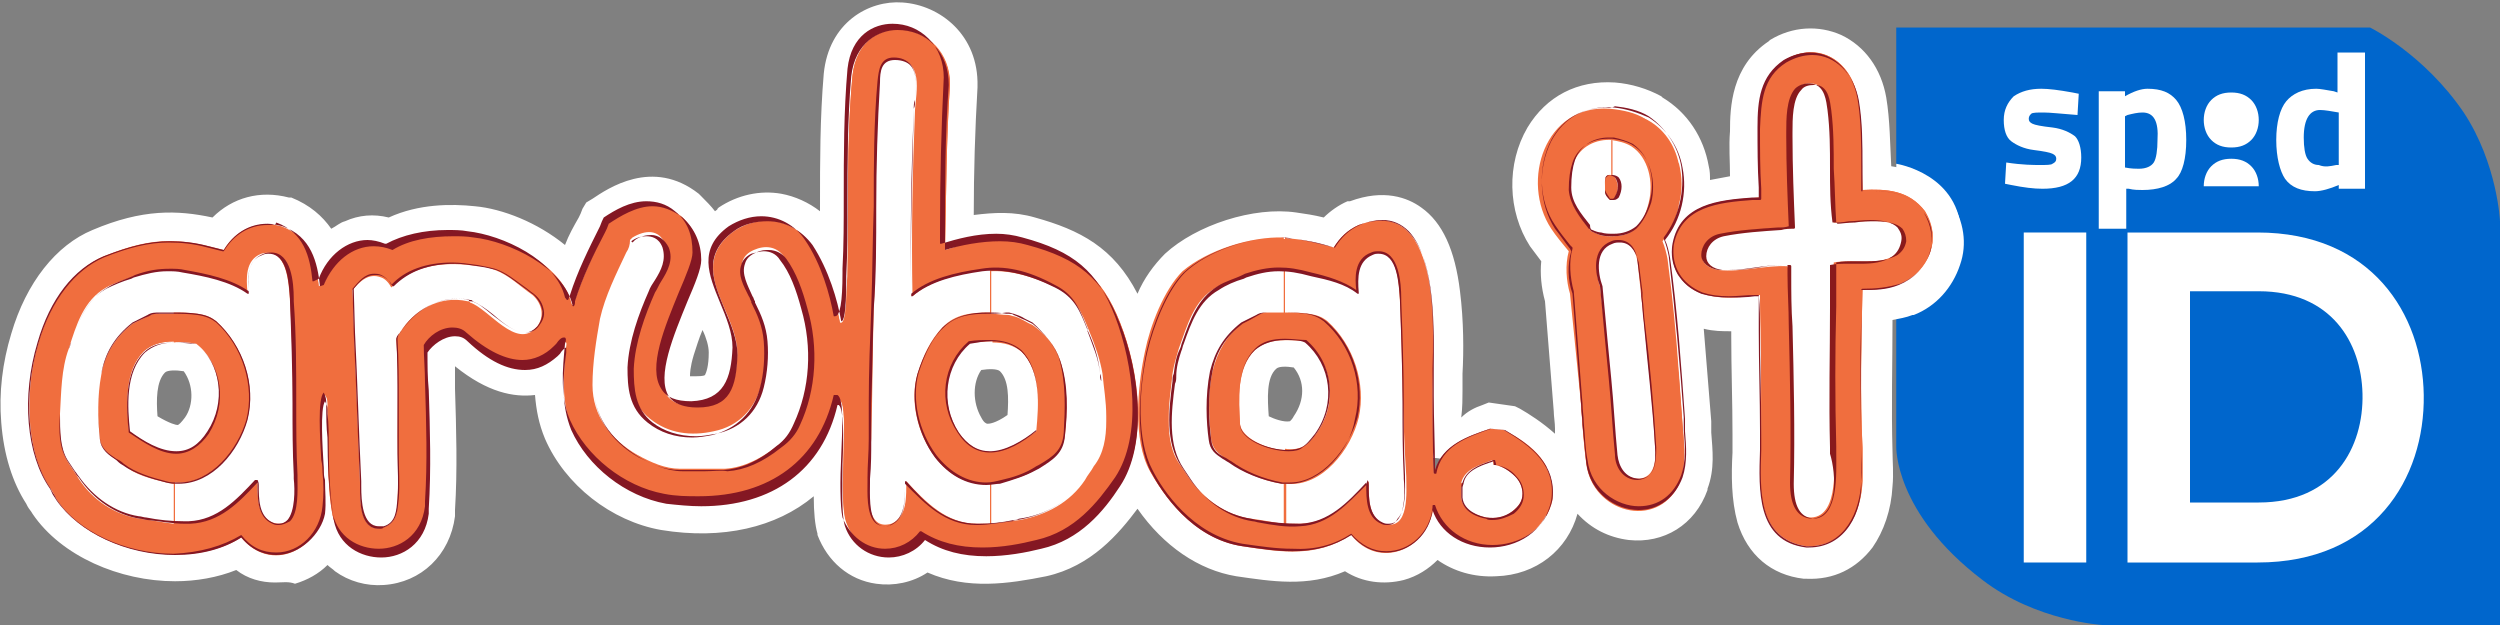
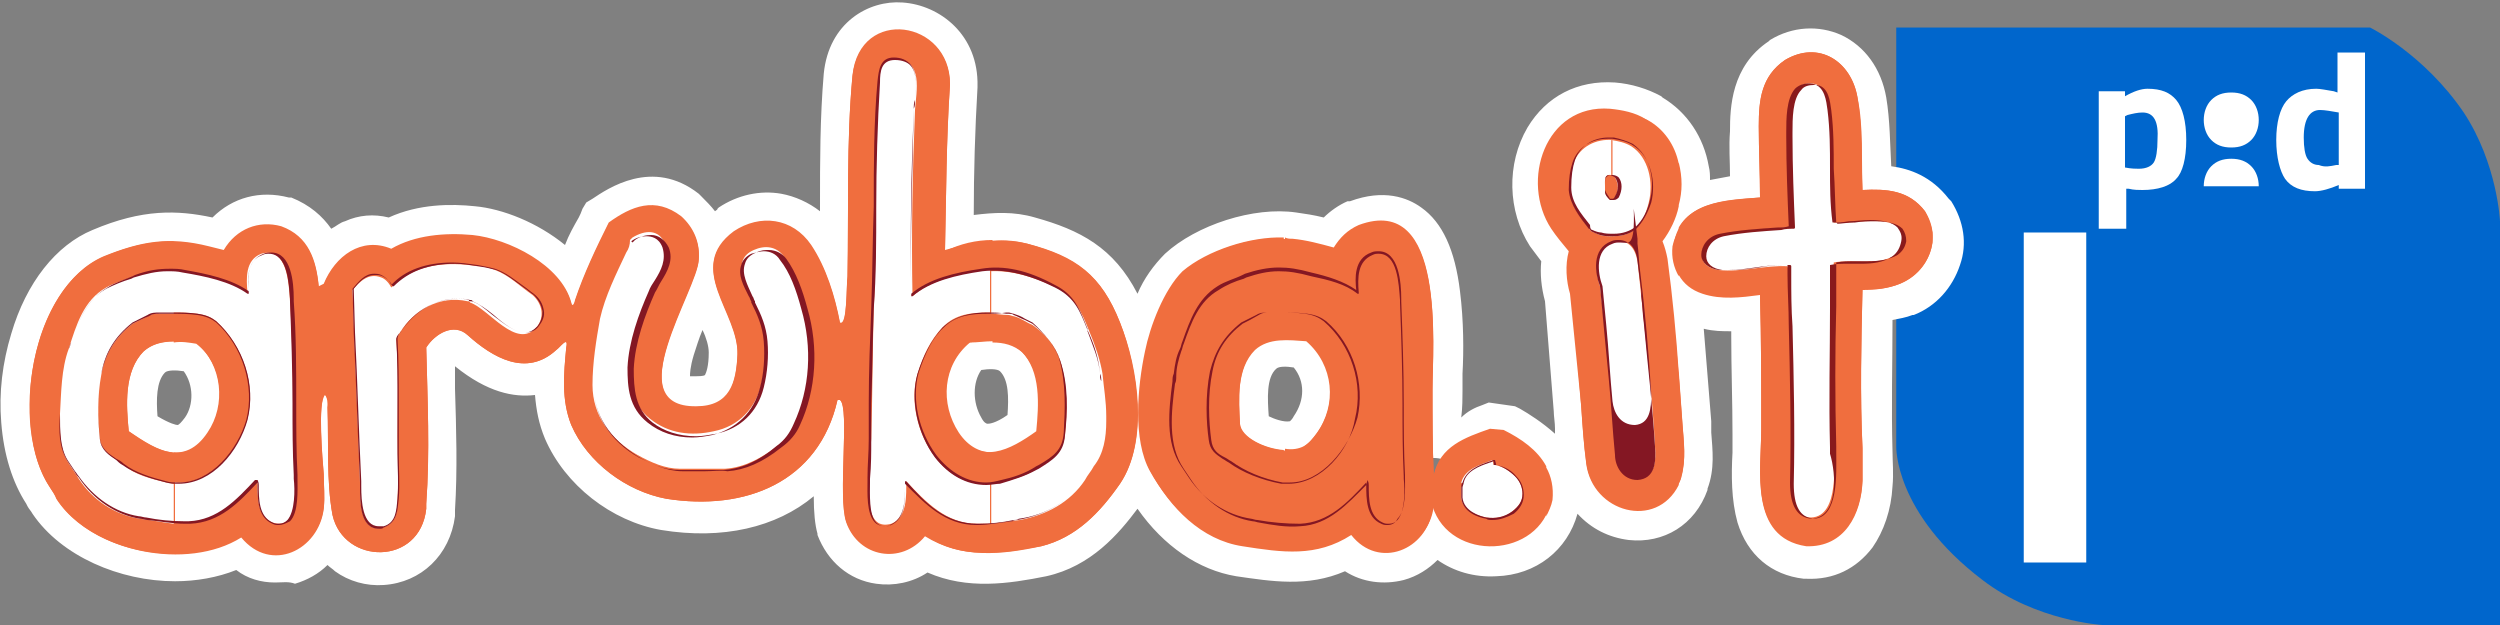
<svg xmlns="http://www.w3.org/2000/svg" version="1.1" x="0px" y="0px" viewBox="0 0 200 50" style="enable-background:new 0 0 200 50;" xml:space="preserve">
  <rect x="0" y="0" width="200" height="50" fill="#808080" stroke="none" />
  <style type="text/css">
	.st0{fill:#0066CC;}
	.st1{fill:#895247;}
	.st2{fill:#FFFFFF;}
	.st3{fill-rule:evenodd;clip-rule:evenodd;fill:#F06E3E;}
	.st4{fill-rule:evenodd;clip-rule:evenodd;fill:#F26E3D;}
	.st5{fill:#841723;}
	.st6{fill-rule:evenodd;clip-rule:evenodd;fill:#FFFFFF;}
	.st7{fill:#891A1C;}
</style>
  <g id="Forma">
</g>
  <g id="rientro_x5F_forma">
</g>
  <g id="Spid">
</g>
  <g id="ID">
</g>
  <g id="ContornoBianco">
</g>
  <g id="Aruba">
    <g>
      <g id="XMLID_1_">
        <g>
          <path class="st0" d="M200,17.7V50h-31.8c0,0-5.3-0.3-9.6-3.6c-7.1-5.4-6.9-10.7-6.9-10.7V25.2V13.1V2.2h37.9      c0,0,4.3,2.1,7.5,6.8C199.8,13.1,200,17.7,200,17.7z" />
        </g>
      </g>
      <g>
        <path class="st1" d="M151.7,25.2" />
      </g>
      <g>
        <path class="st1" d="M151.7,13.1" />
      </g>
      <g>
-         <path class="st2" d="M151.7,13.1v12.2c0,0,5.2-0.8,5.2-6.4C156.9,13.9,151.7,13.1,151.7,13.1z" />
-       </g>
+         </g>
      <g id="XMLID_85_">
-         <path class="st2" d="M166.2,9.2C164.9,9.1,164,9,163.5,9c-0.5,0-0.9,0-1,0.1c-0.1,0.1-0.2,0.2-0.2,0.4c0,0.2,0.1,0.3,0.3,0.4     c0.2,0.1,0.7,0.2,1.6,0.3c0.8,0.1,1.4,0.4,1.8,0.7c0.3,0.3,0.5,0.9,0.5,1.7c0,1.7-1,2.5-3.1,2.5c-0.7,0-1.5-0.1-2.5-0.3l-0.5-0.1     l0.1-1.7c1.3,0.2,2.2,0.2,2.7,0.2c0.5,0,0.9,0,1-0.1c0.2-0.1,0.3-0.2,0.3-0.4c0-0.2-0.1-0.3-0.3-0.4c-0.2-0.1-0.7-0.2-1.5-0.3     c-0.8-0.1-1.4-0.4-1.8-0.7c-0.4-0.3-0.6-0.9-0.6-1.7c0-0.8,0.3-1.4,0.8-1.9c0.6-0.4,1.3-0.6,2.2-0.6c0.6,0,1.4,0.1,2.5,0.3     l0.5,0.1L166.2,9.2z" />
-       </g>
+         </g>
      <g id="XMLID_82_">
        <path class="st2" d="M171.4,9c-0.4,0-0.8,0.1-1.2,0.2L170,9.3v4.1c0.5,0.1,0.9,0.1,1.1,0.1c0.6,0,1-0.2,1.2-0.5     c0.2-0.3,0.3-1,0.3-1.8C172.7,9.7,172.3,9,171.4,9 M167.9,18.3v-11h2.1v0.4c0.7-0.4,1.3-0.6,1.8-0.6c1.1,0,1.8,0.3,2.3,0.9     c0.5,0.6,0.8,1.7,0.8,3.2s-0.3,2.6-0.8,3.1c-0.5,0.6-1.5,0.9-2.7,0.9c-0.3,0-0.7,0-1.1-0.1l-0.2,0v3.2L167.9,18.3L167.9,18.3z" />
      </g>
      <g id="XMLID_79_">
        <path class="st2" d="M186.9,13.2l0.2,0V9c-0.6-0.1-1.1-0.2-1.5-0.2c-0.8,0-1.3,0.7-1.3,2.2c0,0.8,0.1,1.4,0.3,1.7     c0.2,0.3,0.5,0.5,0.9,0.5C186,13.4,186.4,13.3,186.9,13.2 M189.2,4.2v10.9h-2.1v-0.3c-0.7,0.3-1.4,0.5-1.9,0.5     c-1.1,0-1.9-0.3-2.4-1c-0.4-0.6-0.7-1.7-0.7-3.1c0-1.4,0.3-2.5,0.8-3.1c0.5-0.6,1.3-1,2.4-1c0.3,0,0.8,0.1,1.4,0.2l0.3,0.1V4.2     H189.2z" />
      </g>
      <g id="XMLID_78_">
        <path class="st2" d="M178.5,11.8c-0.7,0-1.2-0.2-1.6-0.6c-0.4-0.4-0.6-1-0.6-1.6c0-0.6,0.2-1.2,0.6-1.6c0.4-0.4,0.9-0.6,1.6-0.6     c0.7,0,1.2,0.2,1.6,0.6c0.4,0.4,0.6,1,0.6,1.6c0,0.6-0.2,1.2-0.6,1.6C179.7,11.6,179.2,11.8,178.5,11.8" />
      </g>
      <g id="XMLID_77_">
        <path class="st2" d="M176.3,14.9c0-0.6,0.2-1.2,0.6-1.6c0.4-0.4,0.9-0.6,1.6-0.6c0.7,0,1.2,0.2,1.6,0.6c0.4,0.4,0.6,1,0.6,1.6" />
      </g>
      <g>
        <path class="st2" d="M161.9,45V18.6h5V45H161.9z" />
-         <path class="st2" d="M193.9,31.6c0.1,6.7-4,13.4-13.3,13.4c-3.3,0-7.2,0-10.4,0V18.6c3.3,0,7.2,0,10.4,0     C189.7,18.6,193.8,25.1,193.9,31.6z M175.2,40.2h5.5c6,0,8.4-4.4,8.3-8.7c-0.1-4.1-2.5-8.2-8.3-8.2h-5.5V40.2z" />
      </g>
      <g>
        <g>
          <path class="st3" d="M152,22.7c2.3-1,3.4-3.6,2-5.8c-1.3-1.7-3.1-1.8-5-1.7c-0.1-2.4,0-5-0.4-7.4c-0.5-2.9-3.1-4.6-5.8-3      c-1.9,1.3-2.1,3.2-2.1,5.3c0,1.9,0.1,3.8,0.1,5.7c-2.8,0.2-6.3,0.3-6.9,3.7c-0.2,1.8,0.7,3.2,2.3,3.9c1.5,0.5,3.1,0.3,4.6,0.1      c0.1,3.6,0.1,7.2,0.1,10.8c0,3.2-1,8.6,3.6,9.3c3.1,0.1,4.4-2.6,4.5-5.2c0-0.9,0-1.7,0-2.6c-0.2-4.2-0.1-8.5,0-12.7      C150,23.2,151,23.1,152,22.7 M126.5,32.5c0.1,1.5,0.2,3,0.4,4.5c0.5,4,6.1,5.4,7.6,1.2c0.4-1.4,0.2-2.8,0.1-4.2      c-0.3-4.4-0.7-8.9-1.3-13.3c-0.1-0.5-0.2-0.9-0.4-1.4c2.3-2.9,2-7.7-1.3-9.8c-0.8-0.5-1.8-0.7-2.8-0.8c-5.2-0.4-7.2,5.8-4.7,9.6      c0.4,0.6,0.9,1.2,1.4,1.8c-0.3,1.1-0.2,2.4,0.1,3.4L126.5,32.5z M94.7,21.8c-1.5,1.4-2.5,4.4-3,6.4c-0.6,2.7-1,7.1,0.4,9.6      c1.5,2.8,4,5.4,7.3,5.9c3.2,0.5,5.9,0.9,8.7-0.9c2.2,2.8,6.1,1.2,6.5-2.1c0,0,0-0.2,0-0.2c1.4,4.5,8.6,4.2,9.5-0.5      c0.3-2.8-1.7-4.3-3.8-5.5l-1.1-0.1c-2,0.7-5.6,6.8-4.5,3.7c-0.7,2.2-0.1-4.6-0.1-6.9c0-3.4,1.1-15.7-5.9-13.1      c-0.9,0.4-1.5,1-2,1.8c-1.1-0.3-2.2-0.6-3.3-0.7C100.7,18.7,96.8,19.9,94.7,21.8 M105.3,34.7c-0.3,0.4-0.6,0.8-1.1,1.1      c-1.3,0.8-4.9-0.4-5-1.8c-0.1-2-0.3-4.5,1.2-6c1.1-1,2.7-0.8,4.1-0.7C106.7,29.2,107,32.4,105.3,34.7 M26,31.6      c-0.6,0.6-0.2,5.2-0.1,6.4c0,0.9,0.1,1.8,0,2.7c-0.4,3.3-4.2,5.2-6.6,2.3c-4.3,2.7-11.9,1.2-14.7-3C4.4,39.6,4.2,39.3,4,39      c-3.3-4.9-1.5-16,4.3-18.5c3-1.2,5.2-1.6,8.4-0.8c0.4,0.1,0.8,0.2,1.2,0.3c1-1.7,2.8-2.4,4.6-1.9c2.2,0.8,2.8,2.7,3,4.8l0.4-0.2      c0.9-2.2,3-3.8,5.4-2.8c1.9-1.1,4.3-1.3,6.5-1.1c2.9,0.3,7.1,2.4,7.9,5.4c0.1,0.5,0.3-0.1,0.3-0.2c0.7-2.1,1.7-4.2,2.7-6.2      c1.8-1.3,3.7-2.1,5.8-0.5c1,0.9,1.5,2.1,1.4,3.4c-0.1,2.4-6.5,11.9-0.2,11.8c2.7,0,3.2-1.9,3.3-4.2c0.1-3.4-4.2-6.9-0.3-9.8      c2.1-1.4,4.7-1.1,6.2,1.1c1.2,1.8,1.9,4.1,2.3,6.2c0.6,0.3,0.5-3.1,0.6-3.7c0.1-5.3-0.1-10.8,0.4-16.1c0.6-5.5,7.8-4.4,7.8,0.7      c-0.3,4.4-0.3,8.8-0.4,13.3c2.2-0.6,4.4-1.1,6.6-0.5c3.9,1.1,5.9,2.5,7.4,6.3c1.5,3.7,2.3,9.5,0,12.9c-1.6,2.3-3.5,4.3-6.3,5      c-3.2,0.7-6.4,1-9.3-0.8c-1.9,2.3-5.3,1.7-6.3-1.1C67,39.8,68,32.6,67.2,32L67,32c-1.5,6.6-7.4,8.9-13.7,7.9      c-3.2-0.6-6.3-2.9-7.6-5.9c-0.8-2-0.6-4.1-0.4-6.2c0.2-1-0.5,0-0.8,0.2c-2.4,2.2-5.1,0.6-7.1-1.2c-1.1-1-2.6-0.1-3.3,1      c0.1,4.1,0.3,8.4,0,12.5l0,0.4c-0.5,4.6-6.6,4.5-7.5,0.5c-0.5-2.7-0.3-5.8-0.4-8.6C26.3,32.2,26.3,32,26,31.6 M76.6,34.6      c1.8,2.7,4.2,1.4,6.3-0.1c0.2-2.1,0.4-4.8-1.2-6.4c-1.1-1-2.8-0.9-4.2-0.7C75.4,29.2,75.1,32.3,76.6,34.6 M16.6,34.6      c-1.8,2.7-4.1,1.5-6.3-0.1c-0.2-2-0.4-4.8,1.2-6.4c1.1-1,2.8-0.8,4.2-0.7C17.8,29.2,18.1,32.4,16.6,34.6" />
          <path class="st2" d="M22,46.6c-1.1,0-2.2-0.3-3.1-1c-1.5,0.6-3.2,0.9-4.9,0.9c-4.4,0-9.1-2-11.4-5.4c-0.1-0.2-0.3-0.4-0.4-0.6      l-0.1-0.2c-1.1-1.7-1.8-3.9-2-6.5c-0.2-2.4,0.1-4.8,0.8-7.1c1.2-4.1,3.6-7.1,6.5-8.3l0,0c4-1.7,6.8-1.6,9.6-1      c1.6-1.6,3.8-2.2,6.1-1.6l0.1,0l0.1,0c1.5,0.6,2.5,1.5,3.2,2.5c0.4-0.2,0.7-0.5,1.1-0.6c1.1-0.5,2.3-0.6,3.5-0.3      c2.4-1.1,5-1.1,6.9-0.9l0,0c2.2,0.2,5,1.3,7.2,3.1c0.3-0.8,0.7-1.5,1.1-2.2c0.1-0.2,0.2-0.4,0.3-0.7l0.3-0.5l0.5-0.3      c1.2-0.8,4.8-3.3,8.5-0.4l0.1,0.1l0.1,0.1c0.4,0.4,0.8,0.8,1.1,1.2c0.1-0.1,0.2-0.1,0.2-0.2l0.1-0.1c1.5-1,3.3-1.4,5-1.1      c1.1,0.2,2.2,0.7,3.1,1.4c0-0.2,0-0.4,0-0.5c0-3.5,0-7,0.3-10.5l0,0c0.4-4.1,3.6-5.9,6.3-5.7c3,0.2,6.1,2.6,6,6.7l0,0.1      c-0.2,3.4-0.3,6.8-0.3,10.2c1.6-0.2,3.2-0.3,4.9,0.2l0,0c3.6,1,6.3,2.4,8.2,6.1c0.5-1.2,1.3-2.3,2.2-3.2l0,0      c2.5-2.3,7.1-3.8,10.5-3.3c0.7,0.1,1.4,0.2,2.2,0.4c0.5-0.5,1.2-1,1.9-1.3l0.1,0l0.1,0c2.7-1,4.6-0.3,5.7,0.5      c1.7,1.2,2.7,3.4,3.1,6.7c0.3,2.4,0.3,4.8,0.2,6.6c0,0.6,0,1.1,0,1.4c0,0.5,0,1.3-0.1,2.1c0.5-0.5,1.1-0.8,1.7-1l0.5-0.2      l2.1,0.3l0.4,0.2c0.7,0.4,1.8,1.1,2.8,2c0-0.1,0-0.2,0-0.4c0-0.5-0.1-1-0.1-1.4l0,0l-0.7-8.8c-0.3-1.1-0.4-2.2-0.3-3.2      c-0.3-0.4-0.6-0.8-0.9-1.2c-1.8-2.8-1.9-6.6-0.2-9.5c1.5-2.5,4-3.8,7-3.6c1.3,0.1,2.6,0.5,3.7,1.1l0.1,0.1      c2,1.2,3.3,3.2,3.7,5.5c0.1,0.4,0.1,0.7,0.1,1.1c0.5-0.1,1.1-0.2,1.6-0.3c0-1.2-0.1-2.4,0-3.6c0-1.9,0.1-5.2,3.1-7.2l0.1-0.1      c1.8-1.1,3.9-1.2,5.7-0.4c1.9,0.9,3.2,2.7,3.6,5c0.3,1.8,0.3,3.7,0.4,5.5c1.5,0.2,3.2,0.8,4.6,2.6l0.1,0.1l0.1,0.1      c1,1.6,1.3,3.4,0.7,5.1c-0.6,1.8-1.9,3.3-3.7,4l-0.1,0c-0.5,0.2-1.1,0.3-1.6,0.4c0,3.4-0.1,7,0,10.5c0,0.8,0.1,1.8,0,2.8      c-0.1,1.9-0.7,3.6-1.6,4.9c-1.3,1.7-3.1,2.6-5.3,2.5l-0.1,0l-0.1,0c-2.6-0.3-4.5-1.9-5.3-4.5c-0.5-1.8-0.5-3.8-0.4-5.6      c0-0.5,0-1,0-1.4c0-2.6-0.1-5.3-0.1-7.9c0-0.1,0-0.3,0-0.4c-0.7,0-1.4,0-2.2-0.2c0.2,2.5,0.4,5,0.6,7.4l0,0.4c0,0.2,0,0.4,0,0.5      c0.1,1.4,0.3,2.9-0.3,4.5l0,0.1c-1,2.8-3.5,4.3-6.3,4c-1.6-0.2-3-0.9-4.1-2.1c-0.8,2.9-3.3,4.9-6.5,5c-1.8,0.1-3.4-0.4-4.7-1.3      c-0.7,0.7-1.6,1.3-2.7,1.6c-1.6,0.4-3.3,0.2-4.7-0.7c-3,1.3-5.9,0.8-8.7,0.4l0,0c-3-0.5-5.8-2.4-7.9-5.4c-1.5,2-3.7,4.6-7.3,5.4      l0,0c-3,0.6-6.3,1.1-9.5-0.3c-1.2,0.8-2.7,1.1-4.1,0.9c-2.2-0.3-3.9-1.8-4.7-3.9l0-0.1c-0.2-0.7-0.3-1.7-0.3-3      c-3,2.5-7.3,3.5-12.2,2.7l0,0c-4-0.7-7.7-3.6-9.3-7.3l0,0c-0.5-1.2-0.7-2.3-0.8-3.5c-1.7,0.2-3.8-0.2-6.4-2.3c0,0.6,0,1.2,0,1.8      c0.1,3.2,0.2,6.5,0,9.7l0,0l0,0.5c-0.4,3.1-2.7,5.3-5.7,5.5c-1.4,0.1-2.8-0.3-3.9-1.1c-0.2-0.2-0.4-0.3-0.6-0.5      c-0.7,0.7-1.6,1.2-2.6,1.5C23.1,46.5,22.6,46.6,22,46.6z M19.8,39.8l1.3,1.6c0.6,0.7,1.1,0.6,1.3,0.5c0.5-0.1,1.1-0.7,1.2-1.6      c0.1-0.8,0.1-1.6,0-2.4c0-0.2,0-0.5-0.1-0.9c-0.3-4.5-0.2-6.1,0.9-7.2l2.1-2l1.5,2.4c0.5,0.9,0.6,1.5,0.5,2.2l0,0.1      c0,0.8,0,1.7,0.1,2.5c0,1.9,0.1,3.9,0.3,5.6c0.3,1.1,1.4,1.1,1.5,1.1c0.5,0,1.2-0.3,1.4-1.4l0-0.4c0.2-3,0.1-6.2,0-9.3      c0-1-0.1-2-0.1-3.1l0-0.7l0.4-0.6c0.8-1.3,2.2-2.2,3.6-2.4c1.2-0.2,2.3,0.2,3.1,1c2.6,2.3,3.5,1.7,3.9,1.3c0,0,0,0,0-0.1      c0.1-0.1,0.3-0.3,0.5-0.5c0.1-0.1,0.2-0.2,0.4-0.3c-0.1-0.2-0.2-0.4-0.3-0.7l0-0.1c-0.4-1.7-3.6-3.4-5.9-3.6      c-2.1-0.2-3.9,0.1-5.1,0.8l-1,0.6l-1-0.4c-0.4-0.2-0.8-0.2-1.1,0c-0.5,0.2-1,0.8-1.3,1.6l-0.4,0.9l-4.2,1.7l-0.3-3      c-0.2-2.1-0.8-2.6-1.4-2.8c-0.8-0.2-1.5,0.1-2,0.9L19,22.7l-1.8-0.5c-0.3-0.1-0.7-0.2-1.1-0.3c-2.5-0.6-4.3-0.4-6.9,0.7      c-1.7,0.7-3.1,2.7-3.9,5.4c-1.1,3.5-0.8,7.6,0.6,9.7L6,38c0.2,0.2,0.3,0.4,0.5,0.7c1,1.5,3,2.7,5.4,3.1c2.4,0.5,4.7,0.2,6.2-0.8      L19.8,39.8z M69.8,41c0.3,0.7,0.9,0.9,1.1,0.9c0.3,0,0.8,0,1.3-0.5l1.3-1.6l1.7,1.1c2,1.3,4.5,1.1,7.5,0.5      c1.8-0.4,3.3-1.7,4.9-4.1c1.3-1.9,1.6-6.2-0.2-10.8c-1.2-2.9-2.4-4-5.9-4.9c-1.6-0.4-3.3-0.1-5.4,0.5l-3,0.8l0-4.2      c0-4,0.1-8.1,0.3-12.2c0-1.5-1.1-1.9-1.7-2c-0.6,0-1.3,0.2-1.5,1.6c-0.3,3.3-0.3,6.8-0.3,10.1c0,1.9,0,3.9-0.1,5.8      c0,0.1,0,0.1,0,0.2c0,2.7-0.1,4.5-1.5,5.3c-0.7,0.4-1.6,0.5-2.3,0.1l-1-0.5l-0.2-1.1c-0.4-2.1-1.1-4-2-5.3c-0.8-1.2-2.1-1-3-0.5      c-0.8,0.6-1,0.9,0.1,3.4c0.6,1.3,1.2,2.9,1.2,4.6l0,0c0,1.3-0.2,2.8-1,4.1c-0.6,1-2,2.3-4.6,2.3l0,0c0,0,0,0,0,0      c-2.5,0-3.7-1.1-4.3-2c-1.8-2.6-0.2-6.4,1.2-9.8c0.4-0.9,0.9-2.1,0.9-2.5c0-0.6-0.2-1.1-0.6-1.5c-0.5-0.3-0.9-0.6-2.5,0.3      c0,0,0,0.1-0.1,0.1c-0.8,1.7-1.7,3.4-2.2,5.2l0,0c-0.2,0.8-0.6,1.3-1,1.6c0.3,0.4,0.5,1.1,0.3,1.9c-0.2,1.8-0.3,3.5,0.2,5      c1,2.2,3.4,4.1,5.9,4.5c2.8,0.5,5.3,0.2,7.2-0.8c2-1,3.3-2.8,3.9-5.3l0.4-1.7l2.7-0.1l0.6,0.5c1.4,1,1.4,2.9,1.2,6.7      C69.7,38.2,69.7,40.4,69.8,41z M108.6,39.7l1.3,1.6c0.4,0.5,0.8,0.6,1.3,0.5c0.5-0.1,1.1-0.7,1.2-1.5l0,0c0-0.2,0.1-0.4,0.1-0.6      c-0.1-0.2-0.2-0.5-0.2-0.8c-0.1-0.2-0.1-0.5-0.2-0.8c0-0.3,0-0.7,0-1.2c0-0.8,0.1-1.9,0.1-2.9c0.1-1.2,0.1-2.4,0.1-3      c0-0.4,0-1,0-1.6c0-1.7,0.1-3.9-0.2-6c-0.3-2.7-1-3.4-1.3-3.5c-0.3-0.2-0.9-0.1-1.3,0.1c-0.4,0.2-0.6,0.4-0.9,0.8l-0.9,1.6      L106,22c-1.1-0.3-2.1-0.5-3-0.7c-2-0.3-5.2,0.7-6.7,2.1c-1,1-1.9,3.4-2.3,5.2c-0.6,2.6-0.8,6.3,0.1,8c1.4,2.6,3.5,4.4,5.6,4.7      l0,0c3.3,0.5,5.1,0.7,7.1-0.6L108.6,39.7z M144.7,41.4C144.7,41.4,144.7,41.4,144.7,41.4c0.6,0,1-0.2,1.3-0.6      c0.4-0.6,0.7-1.4,0.7-2.4c0-0.8,0-1.6,0-2.4c-0.1-3.6-0.1-7.3,0-10.8c0-0.7,0-1.3,0-2l0-2.2l2.2,0c0.9,0,1.6,0,2.2-0.3      c0.6-0.2,1-0.7,1.1-1.2c0.1-0.4,0.1-0.8-0.2-1.2c-0.5-0.7-1.2-0.8-3-0.7l-2.4,0.1l-0.1-2.3c0-0.7,0-1.3,0-2c0-1.7,0-3.5-0.3-5.1      c-0.1-0.8-0.5-1.4-1-1.6c-0.4-0.2-0.8-0.1-1.3,0.2c-0.8,0.5-1,1.3-1,3.4c0,1.6,0,3.2,0.1,4.7c0,0.3,0,0.6,0,0.8l0.1,2.2      l-2.2,0.2c-0.2,0-0.4,0-0.6,0.1c-3.2,0.3-4,0.6-4.3,1.7c-0.1,0.7,0.2,1.1,0.8,1.4c0.9,0.3,2,0.2,3.2,0l2.8-0.3l0,2.5      c0,1,0,1.9,0,2.8c0,2.6,0.1,5.3,0.1,8c0,0.5,0,1.1,0,1.6C143,40.3,143.4,41.2,144.7,41.4z M116.9,39.9c0.4,1.2,1.7,1.6,2.6,1.5      c0.3,0,2-0.2,2.4-1.8c0.1-0.9-0.3-1.7-2.2-2.9c-0.6,0.6-1.5,1.7-2,2.2C117.4,39.2,117.1,39.5,116.9,39.9L116.9,39.9z       M116.8,38.9C116.8,38.9,116.8,38.9,116.8,38.9C116.8,38.9,116.8,38.9,116.8,38.9z M116.7,38.6l0.2,0.1c0-0.6-0.3-1.4-1.1-1.8      c-1-0.5-2-0.2-2.4,0.2c0.1-0.1,0.5-0.5,0.7-0.8c-0.7,0.2-1.3,0.7-1.5,1.1l2.8,0.9l1.2,0L116.7,38.6z M128.8,32.3      c0,0.5,0.1,1,0.1,1.5c0.1,1,0.1,2,0.3,2.9c0.1,1.1,1,1.7,1.7,1.8c0.7,0.1,1.2-0.3,1.5-1c0.2-0.7,0.1-1.7,0-2.7      c0-0.2,0-0.4,0-0.6l0-0.4c-0.3-4.2-0.7-8.6-1.2-12.8c0-0.3-0.1-0.6-0.2-0.8l-0.5-1.2l0.8-1c0.8-1.1,1.2-2.6,0.9-4      c-0.1-0.7-0.5-1.8-1.6-2.4c-0.5-0.3-1.2-0.5-1.8-0.5c-1.2-0.1-2.1,0.4-2.7,1.4c-0.8,1.4-0.8,3.3,0.1,4.7      c0.3,0.5,0.7,0.9,1.1,1.4l0.9,1.1l-0.3,1.1c-0.2,0.6-0.1,1.4,0.1,2.1L128,23L128.8,32.3z M55.2,30.1c0.1,0,0.3,0,0.5,0      c0.1,0,0.6,0,0.7-0.1c0.1-0.2,0.3-0.7,0.3-1.8c0-0.5-0.2-1.2-0.5-1.8c-0.3,0.7-0.5,1.4-0.7,2C55.2,29.4,55.2,29.9,55.2,30.1z       M14.1,38.5c-1.9,0-3.6-1-5.1-2.1l-0.8-0.6l-0.1-1c-0.2-2.2-0.5-5.9,1.8-8.2l0,0c1.9-1.8,4.5-1.5,6.1-1.3l0.6,0.1l0.5,0.4      c3,2.4,3.6,6.8,1.5,10.1l0,0c-0.9,1.4-2.2,2.3-3.6,2.6C14.7,38.5,14.4,38.5,14.1,38.5z M12.6,33.3c1,0.6,1.5,0.7,1.6,0.7      c0.1,0,0.3-0.2,0.6-0.6c0.7-1,0.7-2.6-0.1-3.7c-0.6-0.1-1.3-0.1-1.5,0.1C12.5,30.5,12.5,32,12.6,33.3z M79.2,38.5      c-0.3,0-0.6,0-0.9-0.1c-1.4-0.3-2.6-1.1-3.6-2.5l0,0c-2.2-3.3-1.6-7.7,1.4-10.2l0.5-0.4l0.7-0.1c1.6-0.2,4.2-0.6,6.1,1.3l0,0      c2.3,2.3,2,5.8,1.9,8.1l-0.1,1.1l-0.9,0.6C82.8,37.4,81.1,38.5,79.2,38.5z M78.5,33.4c0.2,0.4,0.4,0.5,0.5,0.5      c0.1,0,0.6,0,1.6-0.7c0.1-1.4,0.1-2.8-0.6-3.5c-0.2-0.2-0.9-0.2-1.5-0.1C77.8,30.6,77.8,32.2,78.5,33.4z M103.1,38.3      c-1.3,0-2.6-0.4-3.6-0.9c-2.1-1.1-2.5-2.5-2.5-3.3l0-0.2c-0.1-2.2-0.3-5.4,1.9-7.6c1.9-1.9,4.6-1.5,6-1.3l0.7,0.1l0.5,0.5      c3,2.7,3.5,7.1,1.1,10.5l0,0c-0.3,0.5-0.9,1.2-1.8,1.7C104.7,38.1,103.9,38.3,103.1,38.3z M101.5,33.3c0.4,0.2,1.2,0.5,1.7,0.4      c0.1-0.1,0.2-0.2,0.3-0.4c0.9-1.3,0.9-2.8,0-3.9c-0.6-0.1-1.2-0.1-1.4,0.1C101.3,30.2,101.4,31.9,101.5,33.3z M103.2,33.7      C103.2,33.7,103.2,33.7,103.2,33.7S103.2,33.7,103.2,33.7z" />
        </g>
      </g>
      <g>
        <g>
          <g>
            <path class="st4" d="M152,22.7c1.5-0.6,2.4-1.9,2.6-3.3v-0.8c-0.1-0.6-0.3-1.1-0.6-1.7c-1.3-1.7-3.1-1.8-5-1.7       c-0.1-2.4,0-5-0.4-7.4c-0.5-2.9-3.1-4.6-5.8-3c-1.9,1.3-2.1,3.2-2.1,5.3c0,1.9,0.1,3.8,0.1,5.7c-2.4,0.2-5.3,0.3-6.5,2.4V22       c0.4,0.7,1,1.2,1.9,1.5c1.5,0.5,3.1,0.3,4.6,0.1c0.1,3.6,0.1,7.2,0.1,10.8c0,3.2-1,8.6,3.6,9.3c3.1,0.1,4.4-2.6,4.5-5.2       c0-0.9,0-1.7,0-2.6c-0.2-4.2-0.1-8.5,0-12.7C150,23.2,151,23.1,152,22.7 M134.3,38.7v-9c0.1,1.4,0.2,2.8,0.3,4.2       c0.1,1.4,0.3,2.8-0.1,4.2C134.5,38.3,134.4,38.5,134.3,38.7 M134.3,16.4v-3.4C134.6,14.2,134.6,15.3,134.3,16.4 M134.3,18.4       c-0.2,0.4-0.4,0.8-0.5,1.3c-0.1,0.9,0.1,1.7,0.5,2.4V18.4z M134.3,13.1v3.4c-0.2,1-0.7,2-1.3,2.8c0.2,0.5,0.3,0.9,0.4,1.4       c0.4,3,0.7,6.1,0.9,9.1v9c-1.8,3.6-6.9,2.2-7.4-1.7c-0.2-1.5-0.3-3-0.4-4.5l-0.7-9c-0.3-1.1-0.4-2.3-0.1-3.4       c-0.5-0.6-1-1.2-1.4-1.8c-0.2-0.3-0.4-0.7-0.6-1.1v-5.2c0.8-2,2.6-3.5,5.3-3.3c1,0.1,1.9,0.4,2.8,0.8       C133.1,10.3,134,11.6,134.3,13.1 M123.7,41.3c0.2-0.4,0.4-0.8,0.5-1.3c0.1-1-0.1-1.9-0.5-2.6V41.3z M123.7,11.9v5.2       C123,15.4,123.1,13.5,123.7,11.9 M123.7,37.3c-0.7-1.3-2-2.2-3.4-2.9l-1.1-0.1c-2,0.7-4,1.4-4.5,3.7c-0.1-2.3-0.1-4.6-0.1-6.9       c0-3.4,1.1-15.7-5.9-13.1c-0.9,0.4-1.5,1-2,1.8c-1.1-0.3-2.2-0.6-3.3-0.7c-0.2,0-0.4,0-0.6-0.1v8.1c0.6,0,1.2,0.1,1.8,0.1       c2.2,2,2.4,5.1,0.8,7.4c-0.3,0.4-0.6,0.8-1.1,1.1c-0.4,0.2-0.9,0.3-1.5,0.2v8c1.8,0.1,3.6-0.2,5.4-1.3c2.2,2.8,6.1,1.2,6.5-2.1       c0,0,0-0.2,0-0.2c1.2,4.1,7.2,4.2,9,0.8V37.3z M102.7,19v8.1c-0.9,0-1.7,0.2-2.3,0.8c-1.5,1.5-1.3,4-1.2,6c0.1,1.1,2,2,3.5,2.1       v8c-1.1-0.1-2.2-0.2-3.4-0.4c-3.2-0.5-5.8-3.2-7.3-5.9c-1.4-2.5-1-6.8-0.4-9.6c0.4-2,1.5-4.9,3-6.4       C96.6,20,100.1,18.9,102.7,19 M79.4,44.2c1.3,0,2.6-0.3,3.9-0.5c2.8-0.7,4.7-2.7,6.3-5c2.3-3.4,1.4-9.3,0-12.9       c-1.5-3.8-3.5-5.3-7.4-6.3c-0.9-0.2-1.8-0.3-2.8-0.2v8.1c0.9,0,1.7,0.2,2.4,0.8c1.6,1.6,1.4,4.3,1.2,6.4       c-1.2,0.8-2.4,1.6-3.6,1.7V44.2z M79.4,19.2v8.1c-0.6,0-1.2,0.1-1.8,0.1c-2.2,1.8-2.4,4.9-0.9,7.2c0.8,1.2,1.8,1.6,2.7,1.6v8       c-1.9,0.1-3.7-0.2-5.4-1.4c-1.9,2.3-5.3,1.7-6.3-1.1C67,39.8,68,32.6,67.2,32L67,32c-1.5,6.6-7.4,8.9-13.7,7.9       c-3.2-0.6-6.3-2.9-7.6-5.9c-0.8-2-0.6-4.1-0.4-6.2c0.2-1-0.5,0-0.8,0.2c-2.4,2.2-5.1,0.6-7.1-1.2c-1.1-1-2.6-0.1-3.3,1       c0.1,4.1,0.3,8.4,0,12.5l0,0.4c-0.5,4.6-6.6,4.5-7.5,0.5c-0.5-2.7-0.3-5.8-0.4-8.6c0-0.5,0-0.7-0.2-1.1       c-0.6,0.6-0.2,5.2-0.1,6.4c0,0.9,0.1,1.8,0,2.7c-0.4,3.3-4.2,5.2-6.6,2.3c-1.5,1-3.4,1.4-5.4,1.4v-8.1c1,0.1,1.9-0.3,2.8-1.6       c1.4-2.2,1.2-5.4-1-7.1c-0.6-0.1-1.2-0.2-1.8-0.1v-8c0.9,0,1.8,0.2,2.8,0.4c0.4,0.1,0.8,0.2,1.2,0.3c1-1.7,2.8-2.4,4.6-1.9       c2.2,0.8,2.8,2.7,3,4.8l0.4-0.2c0.9-2.2,3-3.8,5.4-2.8c1.9-1.1,4.3-1.3,6.5-1.1c2.9,0.3,7.1,2.4,7.9,5.4       c0.1,0.5,0.3-0.1,0.3-0.2c0.7-2.1,1.7-4.2,2.7-6.2c1.8-1.3,3.7-2.1,5.8-0.5c1,0.9,1.5,2.1,1.4,3.4c-0.1,2.4-6.5,11.9-0.2,11.8       c2.7,0,3.2-1.9,3.3-4.2c0.1-3.4-4.2-6.9-0.3-9.8c2.1-1.4,4.7-1.1,6.2,1.1c1.2,1.8,1.9,4.1,2.3,6.2c0.6,0.3,0.5-3.1,0.6-3.7       c0.1-5.3-0.1-10.8,0.4-16.1c0.6-5.5,7.8-4.4,7.8,0.7c-0.3,4.4-0.3,8.8-0.4,13.3C76.8,19.5,78.1,19.2,79.4,19.2 M13.9,19.3v8       c-0.9,0-1.7,0.2-2.4,0.8c-1.6,1.6-1.4,4.3-1.2,6.4c1.2,0.8,2.4,1.6,3.5,1.7v8.1c-3.6,0-7.5-1.6-9.3-4.4C4.4,39.6,4.2,39.3,4,39       c-1-1.5-1.5-3.5-1.6-5.7v-1.7c0.2-4.7,2.3-9.6,6-11.1C10.3,19.7,12,19.3,13.9,19.3" />
          </g>
        </g>
        <g>
          <g>
            <path class="st3" d="M152,22.7c2.3-1,3.4-3.6,2-5.8c-1.3-1.7-3.1-1.8-5-1.7c-0.1-2.4,0.1-5-0.4-7.4c-0.5-2.9-3.1-4.6-5.8-3       c-1.9,1.3-2.1,3.2-2.1,5.3c0,1.9,0.1,3.8,0.1,5.7c-2.8,0.2-6.3,0.3-6.9,3.7c-0.2,1.8,0.7,3.2,2.3,3.9c1.5,0.5,3.1,0.3,4.6,0.1       c0.1,3.6,0.1,7.2,0.1,10.8c0,3.2-1,8.6,3.6,9.3c3.1,0.1,4.4-2.6,4.5-5.2c0-0.9,0-1.7,0-2.6c-0.2-4.2-0.1-8.5,0-12.7       C150,23.2,151,23.1,152,22.7 M126.5,32.5c0.1,1.5,0.2,3,0.4,4.5c0.5,4,6.1,5.4,7.6,1.2c0.4-1.4,0.2-2.8,0.1-4.2       c-0.3-4.4-0.7-8.9-1.3-13.3c-0.1-0.5-0.2-0.9-0.4-1.4c2.3-2.9,2-7.7-1.3-9.8c-0.8-0.5-1.8-0.7-2.8-0.8       c-5.2-0.4-7.2,5.8-4.7,9.6c0.4,0.6,0.9,1.2,1.4,1.8c-0.3,1.1-0.2,2.4,0.1,3.4L126.5,32.5z M94.7,21.8c-1.5,1.4-2.5,4.4-3,6.4       c-0.6,2.7-1,7.1,0.4,9.6c1.5,2.8,4,5.4,7.3,5.9c3.2,0.5,5.9,0.9,8.7-0.9c2.2,2.8,6.1,1.2,6.5-2.1c0,0,0-0.2,0-0.2       c1.4,4.5,8.6,4.2,9.5-0.5c0.3-2.8-1.7-4.3-3.8-5.5l-1.1-0.1c-2,0.7-4,1.4-4.5,3.7c-0.1-2.3-0.1-4.6-0.1-6.9       c0-3.4,1.1-15.7-5.9-13.1c-0.9,0.4-1.5,1-2,1.8c-1.1-0.3-2.2-0.6-3.3-0.7C100.7,18.7,96.8,19.9,94.7,21.8 M105.3,34.7       c-0.3,0.4-0.6,0.8-1.1,1.1c-1.3,0.8-4.9-0.4-5-1.8c-0.1-2-0.3-4.5,1.2-6c1.1-1,2.7-0.8,4.1-0.7C106.7,29.2,107,32.4,105.3,34.7        M26,31.6c-0.6,0.6-0.2,5.2-0.1,6.4c0,0.9,0.1,1.8,0,2.7c-0.4,3.3-4.2,5.2-6.6,2.3c-4.3,2.7-11.9,1.2-14.7-3       C4.4,39.6,4.2,39.3,4,39c-3.3-4.9-1.5-16,4.3-18.5c3-1.2,5.2-1.6,8.4-0.8c0.4,0.1,0.8,0.2,1.2,0.3c1-1.7,2.8-2.4,4.6-1.9       c2.2,0.8,2.8,2.7,3,4.8l0.4-0.2c0.9-2.2,3-3.8,5.4-2.8c1.9-1.1,4.3-1.3,6.5-1.1c2.9,0.3,7.1,2.4,7.9,5.4       c0.1,0.5,0.3-0.1,0.3-0.2c0.7-2.1,1.7-4.2,2.7-6.2c1.8-1.3,3.7-2.1,5.8-0.5c1,0.9,1.5,2.1,1.4,3.4c-0.1,2.4-6.5,11.9-0.2,11.8       c2.7,0,3.2-1.9,3.3-4.2c0.1-3.4-4.2-6.9-0.3-9.8c2.1-1.4,4.7-1.1,6.2,1.1c1.2,1.8,1.9,4.1,2.3,6.2c0.6,0.3,0.5-3.1,0.6-3.7       c0.1-5.3-0.1-10.8,0.4-16.1c0.6-5.5,7.8-4.4,7.8,0.7c-0.3,4.4-0.3,8.8-0.4,13.3c2.2-0.6,4.4-1.1,6.6-0.5       c3.9,1.1,5.9,2.5,7.4,6.3c1.5,3.7,2.3,9.5,0,12.9c-1.6,2.3-3.5,4.3-6.3,5c-3.2,0.7-6.4,1-9.3-0.8c-1.9,2.3-5.3,1.7-6.3-1.1       C67,39.8,68,32.6,67.2,32L67,32c-1.5,6.6-7.4,8.9-13.7,7.9c-3.2-0.6-6.3-2.9-7.6-5.9c-0.8-2-0.6-4.1-0.4-6.2       c0.2-1-0.5,0-0.8,0.2c-2.4,2.2-5.1,0.6-7.1-1.2c-1.1-1-2.6-0.1-3.3,1c0.1,4.1,0.3,8.4,0,12.5l0,0.4c-0.5,4.6-6.6,4.5-7.5,0.5       c-0.5-2.7-0.3-5.8-0.4-8.6C26.3,32.2,26.3,32,26,31.6 M76.6,34.6c1.8,2.7,4.2,1.4,6.3-0.1c0.2-2.1,0.4-4.8-1.2-6.4       c-1.1-1-2.8-0.9-4.2-0.7C75.4,29.2,75.1,32.3,76.6,34.6 M16.6,34.6c-1.8,2.7-4.1,1.5-6.3-0.1c-0.2-2-0.4-4.8,1.2-6.4       c1.1-1,2.8-0.8,4.2-0.7C17.8,29.2,18.1,32.4,16.6,34.6" />
          </g>
        </g>
        <g>
          <g>
-             <path class="st5" d="M22.1,44.4c-0.7,0-1.8-0.2-2.8-1.4c-1.4,0.9-3.2,1.4-5.3,1.4c-3.9,0-7.7-1.8-9.5-4.4       c-0.1-0.2-0.3-0.4-0.4-0.7l-0.1-0.2C2.1,36.4,1.7,31.7,3,27.4c1-3.5,2.9-5.9,5.3-6.9c2.1-0.8,3.6-1.2,5.3-1.2       c1,0,2,0.1,3.1,0.4c0.4,0.1,0.8,0.2,1.2,0.3c0.8-1.3,2-2.1,3.5-2.1c0.4,0,0.8,0.1,1.2,0.2c2.3,0.8,2.8,2.9,3,4.8l0.3-0.1       c0.8-1.9,2.3-3.1,4-3.1c0.5,0,1,0.1,1.5,0.3c1.3-0.8,3-1.1,4.9-1.1c0.5,0,1,0,1.6,0.1c2.8,0.3,7.2,2.4,7.9,5.4       c0,0.1,0,0.1,0.1,0.1c0,0,0.1-0.1,0.1-0.3l0-0.1c0.6-1.9,1.5-3.8,2.4-5.5c0.1-0.2,0.2-0.4,0.3-0.7c0,0,0,0,0,0       c0.9-0.6,2.2-1.4,3.5-1.4c0.8,0,1.6,0.3,2.4,0.9c1,0.9,1.5,2.1,1.5,3.4c0,0.7-0.5,1.9-1.1,3.3c-1.1,2.7-2.5,6-1.5,7.6       c0.4,0.6,1.2,0.9,2.3,0.9h0c2.6,0,3.1-1.6,3.2-4.2c0-1.2-0.5-2.4-1-3.6c-0.9-2.2-1.9-4.4,0.7-6.3c0.8-0.6,1.8-0.8,2.7-0.8       c1.4,0,2.7,0.7,3.6,1.9c1.3,2,2,4.4,2.3,6.1c0,0,0,0,0,0c0.2,0,0.4-0.6,0.4-3.3c0-0.1,0-0.2,0-0.3c0.1-1.9,0.1-3.9,0.1-5.7       c0-3.4,0-6.9,0.3-10.3c0.3-2.7,2.2-3.7,3.7-3.7c1.1,0,2.2,0.4,2.9,1.2c0.8,0.8,1.2,1.9,1.2,3.2c-0.3,4-0.3,8.1-0.3,12.1l0,1.1       c1.3-0.4,2.9-0.7,4.4-0.7c0.8,0,1.5,0.1,2.2,0.3c4.1,1.1,6,2.7,7.4,6.3c1.6,3.9,2.2,9.7,0,13c-1.3,2-3.2,4.3-6.3,5       c-1.2,0.3-2.8,0.6-4.4,0.6c-1.9,0-3.5-0.4-4.9-1.3c-0.7,0.9-1.8,1.4-2.9,1.4c-1.6,0-3-1-3.5-2.5c-0.3-0.9-0.2-3-0.2-5       c0.1-2.2,0.1-4.4-0.3-4.7l-0.1,0c-1.2,5.2-5.2,8.1-10.9,8.1c-0.9,0-1.9-0.1-2.8-0.2c-3.3-0.6-6.3-3-7.6-5.9       c-0.8-2-0.7-4-0.4-6.2c0-0.3,0-0.4,0-0.4c0,0,0,0,0,0c-0.1,0-0.4,0.3-0.5,0.5c-0.1,0.1-0.1,0.1-0.2,0.2       c-0.8,0.7-1.6,1.1-2.6,1.1c-1.4,0-2.9-0.7-4.6-2.3c-0.3-0.3-0.6-0.4-1-0.4c-0.9,0-1.8,0.7-2.2,1.3c0,1,0,2,0.1,3       c0.1,3.1,0.2,6.4,0,9.5l0,0.4c-0.3,2.4-2.1,3.5-3.8,3.5c-1.6,0-3.4-0.9-3.8-3c-0.3-1.9-0.4-4-0.4-6c0-0.8,0-1.7-0.1-2.5l0-0.1       c0-0.4,0-0.5-0.2-0.9c-0.4,0.6-0.2,3.7-0.1,5.3c0,0.4,0,0.7,0.1,1c0,0.9,0.1,1.8,0,2.7C25.7,42.7,24,44.4,22.1,44.4z        M19.3,42.8C19.3,42.8,19.3,42.8,19.3,42.8c0.8,1,1.7,1.4,2.8,1.4c1.9,0,3.5-1.6,3.7-3.7c0.1-0.9,0.1-1.8,0-2.7       c0-0.2,0-0.6-0.1-1c-0.1-1.8-0.3-4.9,0.2-5.4c0,0,0,0,0,0c0,0,0,0,0,0c0.2,0.4,0.2,0.6,0.2,1l0,0.1c0,0.8,0,1.7,0.1,2.5       c0,2,0.1,4.1,0.4,6c0.4,2,2.1,2.9,3.7,2.9c1.6,0,3.4-1,3.7-3.4l0-0.4c0.2-3.1,0.1-6.3,0-9.5c0-1-0.1-2-0.1-3c0,0,0,0,0,0       c0.4-0.7,1.3-1.4,2.3-1.4c0.4,0,0.8,0.1,1.1,0.4c1.7,1.5,3.2,2.2,4.5,2.2c0.9,0,1.8-0.4,2.5-1.1c0,0,0.1-0.1,0.2-0.2       c0.2-0.3,0.4-0.5,0.6-0.5c0,0,0.1,0,0.1,0c0.1,0.1,0.1,0.2,0,0.5c-0.2,2.1-0.4,4.2,0.4,6.1c1.3,2.9,4.3,5.3,7.5,5.9       c1,0.2,1.9,0.2,2.8,0.2c5.7,0,9.6-2.9,10.8-8.1c0,0,0,0,0.1,0l0.2,0c0,0,0,0,0,0c0.5,0.3,0.4,2.4,0.3,4.8c-0.1,2-0.1,4.1,0.1,5       c0.6,1.5,1.9,2.5,3.4,2.5c1.1,0,2.1-0.5,2.8-1.4c0,0,0.1,0,0.1,0c1.4,0.9,3,1.3,4.9,1.3c1.6,0,3.1-0.3,4.3-0.6       c3.1-0.7,4.9-3,6.3-5c2.2-3.3,1.5-9,0-12.9c-1.4-3.6-3.3-5.2-7.4-6.3c-0.7-0.2-1.4-0.3-2.1-0.3c-1.6,0-3.1,0.4-4.4,0.8       c0,0,0,0-0.1,0c0,0,0,0,0,0l0-1.2c0-4,0.1-8.1,0.3-12.1c0-1.2-0.4-2.3-1.2-3.1c-0.8-0.8-1.8-1.2-2.9-1.2       c-1.5,0-3.3,0.9-3.6,3.6c-0.3,3.4-0.3,6.9-0.3,10.3c0,1.9,0,3.8-0.1,5.7c0,0.1,0,0.2,0,0.3c0,2.4-0.2,3.5-0.6,3.5       c0,0-0.1,0-0.1,0c0,0,0,0,0,0c-0.3-1.7-1-4.2-2.3-6.1c-0.8-1.2-2.1-1.9-3.5-1.9c-0.9,0-1.8,0.3-2.6,0.8       c-2.5,1.8-1.6,3.9-0.7,6.1c0.5,1.2,1,2.4,1,3.6c-0.1,2.5-0.7,4.2-3.3,4.3h0c-1.2,0-2-0.3-2.4-1c-1.1-1.7,0.3-5,1.4-7.7       c0.6-1.4,1.1-2.6,1.1-3.2c0-1.4-0.4-2.5-1.4-3.3c-0.7-0.6-1.5-0.8-2.3-0.8c-1.3,0-2.5,0.7-3.4,1.3c-0.1,0.2-0.2,0.4-0.3,0.7       c-0.9,1.8-1.8,3.6-2.4,5.5l0,0c-0.1,0.2-0.1,0.4-0.2,0.4c-0.1,0-0.1-0.1-0.2-0.2c-0.7-3-5-5-7.8-5.3c-0.5-0.1-1.1-0.1-1.6-0.1       c-1.9,0-3.6,0.4-4.9,1.1c0,0,0,0-0.1,0c-0.5-0.2-1-0.3-1.4-0.3c-1.6,0-3.2,1.2-3.9,3.1c0,0,0,0,0,0l-0.4,0.2c0,0,0,0-0.1,0       c0,0,0,0,0,0c-0.2-2-0.7-3.9-2.9-4.7C22.1,18,21.7,18,21.4,18c-1.5,0-2.7,0.8-3.5,2.1c0,0,0,0-0.1,0c-0.4-0.1-0.8-0.2-1.2-0.3       c-1.1-0.3-2.1-0.4-3.1-0.4c-1.6,0-3.2,0.4-5.2,1.2c-2.3,1-4.2,3.4-5.2,6.8C1.8,31.7,2.2,36.3,4,39l0.1,0.2       c0.1,0.2,0.3,0.4,0.4,0.7c1.7,2.6,5.5,4.4,9.4,4.4C16,44.2,17.8,43.7,19.3,42.8C19.3,42.8,19.3,42.8,19.3,42.8z M110.9,44.2       c-1.1,0-2-0.5-2.8-1.4c-1.4,0.9-2.9,1.3-4.7,1.3c-1.3,0-2.6-0.2-4-0.4c-4.1-0.6-6.5-4.4-7.3-5.9c-1.3-2.4-1-6.5-0.4-9.6       c0.5-2.2,1.6-5,3-6.4c1.7-1.6,5-2.8,7.7-2.8c0.3,0,0.7,0,1,0.1c1,0.1,2.1,0.4,3.3,0.7c0.5-0.8,1.1-1.4,2-1.8       c1.7-0.6,3.1-0.4,4,0.6c2.2,2.2,2,7.8,2,11.1c0,0.6,0,1.1,0,1.5l0,0.5c0,1.9,0.1,3.9,0.1,5.9c0.6-2,2.6-2.7,4.4-3.3l0,0       c0,0,0,0,0,0l1.1,0.1c0,0,0,0,0,0c2.2,1.3,4.2,2.8,3.8,5.6c-0.5,2.6-2.8,3.8-4.9,3.8c-2.2,0-4-1.2-4.6-3       C114.4,42.7,112.8,44.2,110.9,44.2z M108.1,42.7C108.1,42.7,108.2,42.7,108.1,42.7c0.8,0.9,1.7,1.4,2.8,1.4       c1.9,0,3.5-1.5,3.7-3.5l0,0c0-0.2,0-0.2,0.1-0.2c0,0,0.1,0,0.1,0c0.6,1.9,2.4,3.2,4.6,3.2c2,0,4.3-1.1,4.8-3.7       c0.3-2.7-1.6-4.2-3.8-5.5l-1.1-0.1l0,0c-2,0.7-4,1.4-4.4,3.6c0,0,0,0-0.1,0c0,0-0.1,0-0.1-0.1c-0.1-2.1-0.1-4.3-0.1-6.3l0-0.5       c0-0.4,0-0.9,0-1.5c0.1-3.3,0.2-8.8-1.9-11c-0.6-0.6-1.3-0.9-2.1-0.9c-0.5,0-1.1,0.1-1.8,0.4c-0.9,0.4-1.5,1-2,1.8       c0,0,0,0-0.1,0c-1.2-0.4-2.3-0.6-3.3-0.7c-0.3,0-0.6-0.1-1-0.1c-2.7,0-5.9,1.2-7.6,2.8c-1.4,1.4-2.5,4.2-3,6.3       c-0.7,3-0.9,7.1,0.4,9.5c0.8,1.6,3.2,5.2,7.2,5.9c1.4,0.2,2.7,0.4,4,0.4C105.2,44,106.7,43.6,108.1,42.7       C108.1,42.7,108.1,42.7,108.1,42.7z M144.7,43.8C144.7,43.8,144.7,43.8,144.7,43.8c-0.1,0-0.1,0-0.2,0c-4-0.5-3.8-4.6-3.7-7.8       c0-0.5,0-1.1,0-1.5c0-2.7-0.1-5.4-0.1-8c0-0.9,0-1.8,0-2.8l-0.3,0c-0.7,0.1-1.4,0.1-2.1,0.1c-0.8,0-1.5-0.1-2.2-0.3       c-1.7-0.7-2.6-2.2-2.3-4c0.6-3.2,3.7-3.5,6.4-3.7c0.2,0,0.4,0,0.5,0c0-0.3,0-0.5,0-0.8c-0.1-1.6-0.1-3.2-0.1-4.8       c0-2.2,0.2-4.1,2.1-5.4c0.7-0.4,1.4-0.6,2.1-0.6c1.9,0,3.4,1.5,3.8,3.7c0.3,1.8,0.3,3.6,0.3,5.5c0,0.6,0,1.3,0,1.9       c0.4,0,0.7,0,1,0c1.4,0,2.9,0.2,4,1.7c0.6,1,0.8,2.2,0.5,3.2c-0.4,1.2-1.3,2.1-2.5,2.6c-1,0.4-1.9,0.4-3,0.4c0,0.7,0,1.3,0,2       c0,3.5-0.1,7.1,0,10.7c0,0.8,0.1,1.7,0,2.6C149,40.9,147.7,43.8,144.7,43.8z M140.7,23.6C140.8,23.6,140.8,23.6,140.7,23.6       C140.8,23.6,140.8,23.6,140.7,23.6c0.1,1,0.1,1.9,0.1,2.9c0,2.6,0.1,5.3,0.1,8c0,0.5,0,1,0,1.5c-0.1,3.2-0.3,7.1,3.6,7.7       c0.1,0,0.1,0,0.2,0c2.9,0,4.1-2.8,4.2-5.2c0-0.9,0-1.8,0-2.6c-0.1-3.6-0.1-7.2,0-10.7c0-0.7,0-1.3,0-2c0,0,0-0.1,0.1-0.1       c1.1,0,2-0.1,3-0.4c1.2-0.5,2.1-1.4,2.4-2.6c0.3-1,0.2-2.2-0.5-3.1c-1.1-1.5-2.6-1.7-3.9-1.7c-0.3,0-0.6,0-1,0c0,0,0,0,0,0       c0,0,0,0,0,0c0-0.6,0-1.3,0-1.9c0-1.8,0-3.7-0.3-5.4c-0.4-2.1-1.9-3.6-3.7-3.6c-0.7,0-1.4,0.2-2.1,0.6c-1.9,1.2-2,3.1-2.1,5.3       c0,1.6,0,3.3,0.1,4.8c0,0.3,0,0.6,0,0.8c0,0,0,0.1-0.1,0.1c-0.2,0-0.4,0-0.6,0c-2.7,0.2-5.7,0.5-6.3,3.6       c-0.2,1.7,0.6,3.1,2.3,3.8c0.6,0.2,1.3,0.3,2.1,0.3c0.7,0,1.4-0.1,2.1-0.1L140.7,23.6C140.7,23.6,140.7,23.6,140.7,23.6z        M131.1,40.8C131.1,40.8,131.1,40.8,131.1,40.8c-1.8,0-3.9-1.3-4.2-3.8c-0.1-1-0.2-2-0.3-3c0-0.5-0.1-1-0.1-1.5l-0.7-9       c-0.4-1.1-0.4-2.4-0.1-3.4l-0.1-0.2c-0.4-0.5-0.8-1.1-1.2-1.6c-1.3-2-1.4-4.8-0.3-7c1-1.9,2.8-2.9,5-2.7c1,0.1,1.9,0.4,2.8,0.8       c1.4,0.9,2.4,2.3,2.7,4c0.4,2-0.1,4.2-1.4,5.8c0.2,0.4,0.3,0.9,0.4,1.4c0.6,4.3,0.9,8.7,1.2,12.9l0,0.4c0,0.2,0,0.4,0,0.6       c0.1,1.2,0.2,2.5-0.2,3.7C134,39.8,132.7,40.8,131.1,40.8z M128.5,8.6c-1.9,0-3.5,0.9-4.4,2.6c-1.1,2.1-1,4.9,0.3,6.8       c0.4,0.6,0.8,1.1,1.2,1.6l0.2,0.2c0,0,0,0,0,0.1c-0.3,1-0.2,2.3,0.1,3.4c0,0,0,0,0,0l0.7,9c0,0.5,0.1,1,0.1,1.5       c0.1,1,0.1,2,0.3,3c0.3,2.4,2.4,3.7,4.1,3.7c0,0,0,0,0,0c1.6,0,2.8-0.9,3.4-2.5c0.4-1.2,0.3-2.4,0.2-3.6c0-0.2,0-0.4,0-0.6       l0-0.4c-0.3-4.2-0.7-8.6-1.2-12.9c-0.1-0.5-0.2-0.9-0.4-1.4c0,0,0,0,0-0.1c1.2-1.6,1.7-3.7,1.4-5.7c-0.3-1.7-1.3-3.1-2.6-4       c-0.8-0.5-1.8-0.7-2.7-0.8C128.8,8.7,128.6,8.6,128.5,8.6z M14.1,36.3c-1.3,0-2.6-0.9-3.8-1.7c0,0,0,0,0,0       c-0.2-1.9-0.4-4.8,1.2-6.4c0.6-0.6,1.4-0.8,2.5-0.8c0.6,0,1.1,0.1,1.7,0.1c0,0,0,0,0,0c2.1,1.7,2.5,4.8,1,7.2       C16,35.7,15.1,36.3,14.1,36.3z M10.4,34.5c1.1,0.8,2.4,1.6,3.7,1.6c1,0,1.8-0.5,2.5-1.6c1.5-2.3,1.1-5.4-0.9-7       c-0.6-0.1-1.1-0.1-1.7-0.1c-1.1,0-1.8,0.3-2.4,0.8C10,29.8,10.2,32.6,10.4,34.5z M79.2,36.2C79.2,36.2,79.2,36.2,79.2,36.2       c-1,0-1.9-0.5-2.6-1.6c-1.6-2.4-1.2-5.5,0.9-7.3c0,0,0,0,0,0c0.6-0.1,1.2-0.1,1.7-0.1c1.1,0,1.9,0.3,2.5,0.8       c1.6,1.6,1.4,4.4,1.2,6.4l0,0.1c0,0,0,0,0,0C81.8,35.4,80.5,36.2,79.2,36.2z M77.6,27.5c-2,1.7-2.4,4.8-0.9,7.1       c0.7,1,1.5,1.5,2.5,1.5c1.2,0,2.6-0.8,3.7-1.7l0,0c0.2-2,0.4-4.7-1.2-6.3c-0.6-0.5-1.3-0.8-2.4-0.8       C78.7,27.3,78.2,27.4,77.6,27.5z M103.1,36.1c-1.7,0-3.9-1-3.9-2.1l0-0.2c-0.1-2-0.3-4.4,1.2-5.9c0.6-0.6,1.4-0.8,2.4-0.8       c0.6,0,1.2,0.1,1.7,0.1c0,0,0,0,0,0c2.2,1.9,2.5,5.1,0.8,7.5c-0.2,0.3-0.6,0.8-1.1,1.1C104,36,103.6,36.1,103.1,36.1z        M102.8,27.2c-1,0-1.8,0.3-2.4,0.8c-1.5,1.4-1.3,3.8-1.2,5.8l0,0.2c0.1,1.1,2.2,2,3.8,2c0.5,0,0.9-0.1,1.1-0.2       c0.4-0.2,0.7-0.6,1.1-1.1c1.7-2.4,1.3-5.5-0.8-7.3C104,27.2,103.4,27.2,102.8,27.2z" />
-           </g>
+             </g>
        </g>
        <g>
          <g>
            <path class="st6" d="M143.2,22c0.1,5.5,0.3,11.1,0.1,16.6c0,1.1,0.2,2.8,1.6,2.8c2.3-0.1,1.8-4.5,1.8-5.8       c-0.2-4.9,0-9.7,0-14.6c1.5-0.3,3.6,0.3,4.9-0.6c0.4-0.3,0.6-0.7,0.7-1.1c0.2-2.5-4.2-1.3-5.6-1.5c-0.3-3,0-6-0.4-9       c-0.1-0.8-0.2-1.9-1.2-2.1c-2.3-0.3-2.1,2.7-2.1,4.2c0,2.4,0.1,4.8,0.2,7.3c-1.8,0.1-3.8,0.2-5.6,0.6c-1.6,0.4-2.2,2.5-0.1,2.8       c1.8,0.2,3.7-0.4,5.5-0.3L143.2,22z" />
          </g>
        </g>
        <g>
          <g>
            <path class="st7" d="M144.9,41.5C144.9,41.5,144.9,41.5,144.9,41.5c-1.1-0.1-1.7-1-1.7-2.9c0.1-4.2,0-8.5-0.1-12.6       c0-1.3-0.1-2.7-0.1-4.1l0-0.7c-0.2,0-0.3,0-0.5,0c-0.7,0-1.4,0.1-2.1,0.2c-0.7,0.1-1.4,0.2-2.1,0.2c-0.3,0-0.5,0-0.8,0       c-0.8-0.1-1.4-0.6-1.4-1.2c0-0.7,0.5-1.5,1.5-1.7c1.5-0.3,3.1-0.4,4.6-0.5c0.3,0,0.6,0,0.9-0.1c-0.1-2.3-0.2-4.8-0.2-7.2       c0-0.1,0-0.2,0-0.3c0-1.1,0-2.7,0.7-3.5c0.3-0.3,0.8-0.5,1.4-0.4c1,0.2,1.1,1.4,1.2,2.1c0.2,1.6,0.2,3.1,0.2,4.7       c0,1.4,0,2.8,0.2,4.3c0.3,0,0.8,0,1.3-0.1c0.5,0,1.1-0.1,1.7-0.1c1.1,0,1.8,0.2,2.2,0.6c0.2,0.3,0.4,0.6,0.3,1.1       c-0.1,0.5-0.3,0.9-0.7,1.2c-0.7,0.5-1.6,0.6-2.5,0.6c-0.2,0-0.4,0-0.6,0c-0.2,0-0.4,0-0.6,0c-0.4,0-0.8,0-1.3,0.1       c0,1.1,0,2.3,0,3.4c0,3.7-0.1,7.4,0,11.2c0,0.1,0,0.3,0,0.5C146.9,37.9,147.1,41.4,144.9,41.5       C144.9,41.5,144.9,41.5,144.9,41.5z M142.6,21.2c0.2,0,0.4,0,0.6,0c0,0,0.1,0,0.1,0.1l0,0.7c0,1.4,0,2.7,0.1,4.1       c0.1,4.1,0.2,8.4,0.1,12.6c0,1.8,0.5,2.7,1.6,2.8c2-0.1,1.8-3.6,1.8-5.3c0-0.2,0-0.3,0-0.5c-0.1-3.7-0.1-7.5,0-11.2       c0-1.1,0-2.3,0-3.4c0,0,0-0.1,0-0.1c0.5-0.1,1-0.1,1.3-0.1c0.2,0,0.4,0,0.6,0c0.2,0,0.4,0,0.6,0c0.9,0,1.7-0.1,2.4-0.5       c0.4-0.3,0.6-0.6,0.7-1.1c0-0.4-0.1-0.7-0.3-1c-0.4-0.4-1.1-0.6-2.1-0.6c-0.6,0-1.1,0-1.7,0.1c-0.6,0-1.1,0.1-1.4,0.1       c0,0,0,0-0.1-0.1c-0.1-1.4-0.1-2.9-0.2-4.3c0-1.5,0-3.1-0.2-4.7c-0.1-0.7-0.2-1.8-1.1-2c-0.1,0-0.2,0-0.3,0       c-0.4,0-0.8,0.1-1,0.4c-0.7,0.7-0.7,2.3-0.7,3.4c0,0.1,0,0.2,0,0.3c0,2.5,0.1,4.9,0.2,7.3c0,0,0,0.1-0.1,0.1       c-0.3,0-0.7,0-1,0.1c-1.5,0.1-3.1,0.2-4.6,0.5c-0.9,0.2-1.4,0.9-1.4,1.6c0,0.6,0.5,1,1.3,1.1c0.2,0,0.5,0,0.8,0       c0.7,0,1.4-0.1,2.1-0.2C141.2,21.3,141.9,21.2,142.6,21.2z" />
          </g>
        </g>
        <g>
          <g>
            <path class="st6" d="M128.9,18.9c0.7,0,1.4-0.1,1.9-0.6c0.6-0.5,0.9-1.3,1.1-2.1c0.4-1.6,0-3.6-1.4-4.5c-0.5-0.3-1-0.4-1.6-0.5       c0,0,0,0,0,0V14c0.1,0,0.3,0.1,0.3,0.2c0.3,0.5,0.3,1.1,0,1.6c-0.1,0.2-0.1,0.2-0.3,0.2h0V18.9z M127.3,18.5       c0.2,0.1,0.5,0.2,0.7,0.3c0.3,0.1,0.6,0.1,0.9,0.1V16c0,0-0.1,0-0.1,0c-0.2-0.2-0.4-0.4-0.4-0.7c0-0.1,0-0.2,0-0.4       c0-0.4-0.1-1,0.5-0.9c0,0,0.1,0,0.1,0v-2.8c-1.3-0.1-2.6,0.5-3.1,1.8c-0.2,0.6-0.3,1.3-0.3,2v0.2v0       C125.6,16.5,126.6,17.5,127.3,18.5" />
          </g>
        </g>
        <g>
          <g>
            <path class="st5" d="M129,18.9L129,18.9c-0.3,0-0.7,0-1-0.1c-0.3-0.1-0.5-0.2-0.7-0.3c0,0,0,0,0,0c-0.1-0.1-0.1-0.2-0.2-0.2       c-0.7-0.9-1.5-1.9-1.6-3.1c0-0.9,0.1-1.6,0.3-2.2c0.4-1.2,1.5-1.9,2.8-1.9c0.1,0,0.3,0,0.4,0c0.6,0.1,1.1,0.2,1.6,0.5       c1.5,0.9,1.9,3,1.5,4.6c-0.3,0.9-0.7,1.6-1.2,2.1C130.3,18.8,129.6,18.9,129,18.9z M127.4,18.4c0.2,0.1,0.5,0.2,0.7,0.2       c0.3,0.1,0.6,0.1,1,0.1c0.7,0,1.3-0.2,1.8-0.6c0.5-0.5,0.9-1.2,1.1-2.1c0.4-1.5,0.1-3.5-1.4-4.5c-0.4-0.2-1-0.4-1.5-0.5       c-0.1,0-0.3,0-0.4,0c-1.3,0-2.3,0.7-2.7,1.8c-0.2,0.6-0.3,1.3-0.3,2.2c0,1.2,0.8,2.1,1.5,3C127.2,18.3,127.3,18.4,127.4,18.4z        M129,16c-0.1,0-0.1,0-0.2,0c0,0,0,0,0,0l0,0c-0.2-0.2-0.4-0.4-0.4-0.7c0-0.1,0-0.2,0-0.4l0,0c0,0,0-0.1,0-0.1       c0-0.3,0-0.6,0.2-0.7c0.1-0.1,0.2-0.1,0.4-0.1c0.2,0,0.4,0.1,0.5,0.2c0.3,0.4,0.3,1,0,1.6C129.3,16,129.2,16,129,16       C129,16,129,16,129,16z M128.8,15.9c0,0,0.1,0,0.1,0c0.2,0,0.2,0,0.3-0.2c0.3-0.5,0.3-1.1,0-1.5c-0.1-0.1-0.2-0.1-0.4-0.2       c-0.1,0-0.2,0-0.3,0.1c-0.1,0.1-0.1,0.4-0.1,0.7c0,0.1,0,0.1,0,0.1l0,0c0,0.1,0,0.2,0,0.3C128.5,15.5,128.7,15.7,128.8,15.9       L128.8,15.9z" />
          </g>
        </g>
        <g>
          <g>
            <path class="st6" d="M128.5,27.2c0.3,3.1,0.5,6.1,0.8,9.2c0.1,1,0.7,1.9,1.8,1.9c1.3-0.1,1.4-1.5,1.3-2.6c-0.2-4-0.7-8-1.1-12       c-0.1-1-0.2-1.9-0.3-2.8c-0.2-1.1-0.8-1.9-2.1-1.5c-1.4,0.5-1.3,2.4-0.9,3.5L128.5,27.2z" />
          </g>
        </g>
        <g>
          <g>
-             <path class="st5" d="M131,38.4c-1.2,0-1.8-1.1-1.8-2c-0.2-2-0.3-4.1-0.5-6.1c-0.1-1-0.2-2.1-0.3-3.1l-0.4-4.3       c-0.4-1-0.7-3,0.9-3.6c0.2-0.1,0.4-0.1,0.6-0.1c0.8,0,1.4,0.6,1.5,1.7c0.1,0.8,0.2,1.6,0.3,2.4l0,0.4c0.1,0.7,0.1,1.4,0.2,2.1       c0.3,3.3,0.7,6.6,0.9,9.9C132.5,37,132.4,38.3,131,38.4C131.1,38.4,131,38.4,131,38.4z M129.6,19.4c-0.2,0-0.4,0-0.6,0.1       c-1.4,0.5-1.2,2.3-0.8,3.4c0,0,0,0,0,0l0.4,4.3c0.1,1,0.2,2.1,0.3,3.1c0.2,2,0.3,4.1,0.5,6.1c0.1,0.9,0.6,1.9,1.8,1.9       c1.2-0.1,1.3-1.3,1.3-2.5c-0.2-3.3-0.5-6.7-0.9-9.9c-0.1-0.7-0.1-1.4-0.2-2.1l0-0.4c-0.1-0.8-0.2-1.6-0.3-2.4       C130.8,19.9,130.3,19.4,129.6,19.4z" />
+             <path class="st5" d="M131,38.4c-1.2,0-1.8-1.1-1.8-2c-0.2-2-0.3-4.1-0.5-6.1c-0.1-1-0.2-2.1-0.3-3.1l-0.4-4.3       c-0.4-1-0.7-3,0.9-3.6c0.2-0.1,0.4-0.1,0.6-0.1c0.8,0,1.4,0.6,1.5,1.7c0.1,0.8,0.2,1.6,0.3,2.4l0,0.4c0.1,0.7,0.1,1.4,0.2,2.1       c0.3,3.3,0.7,6.6,0.9,9.9C132.5,37,132.4,38.3,131,38.4C131.1,38.4,131,38.4,131,38.4z M129.6,19.4c-0.2,0-0.4,0-0.6,0.1       c-1.4,0.5-1.2,2.3-0.8,3.4c0,0,0,0,0,0c0.1,1,0.2,2.1,0.3,3.1c0.2,2,0.3,4.1,0.5,6.1c0.1,0.9,0.6,1.9,1.8,1.9       c1.2-0.1,1.3-1.3,1.3-2.5c-0.2-3.3-0.5-6.7-0.9-9.9c-0.1-0.7-0.1-1.4-0.2-2.1l0-0.4c-0.1-0.8-0.2-1.6-0.3-2.4       C130.8,19.9,130.3,19.4,129.6,19.4z" />
          </g>
        </g>
        <g>
          <g>
            <path class="st6" d="M116.9,39c0,0.3,0,0.5,0,0.8c0.1,1,1.1,1.4,2,1.6c0.8,0.1,1.5,0,2.1-0.5c0.5-0.4,0.8-0.8,0.8-1.4       c0-0.5-0.2-1-0.6-1.4c-0.4-0.4-1-0.8-1.6-0.9c0,0-0.1,0-0.1,0l-0.1-0.4c-1,0.4-2.2,0.7-2.5,1.8C117,38.7,117,38.9,116.9,39" />
          </g>
        </g>
        <g>
          <g>
            <path class="st5" d="M119.4,41.6L119.4,41.6c-0.2,0-0.4,0-0.5-0.1c-0.6-0.1-1.9-0.5-2-1.7c0-0.3,0-0.5,0-0.8       c0-0.1,0-0.3,0.1-0.4c0.3-1,1.3-1.4,2.2-1.7c0.1,0,0.2-0.1,0.3-0.1c0,0,0,0,0.1,0c0,0,0,0,0,0l0.1,0.4c0,0,0,0,0,0l0,0       c0.6,0.1,1.2,0.4,1.6,0.9c0.4,0.4,0.6,0.9,0.6,1.5c0,0.6-0.3,1.1-0.8,1.5C120.5,41.4,120,41.6,119.4,41.6z M119.5,36.9       c-0.1,0-0.2,0.1-0.3,0.1c-0.9,0.3-1.9,0.7-2.1,1.6c0,0.1-0.1,0.3-0.1,0.4c0,0.3,0,0.5,0,0.8c0.1,1.1,1.4,1.5,1.9,1.6       c0.7,0.1,1.4,0,2.1-0.5c0.5-0.4,0.8-0.8,0.8-1.4c0-0.5-0.2-1-0.6-1.4c-0.4-0.4-1-0.8-1.5-0.9l0,0c0,0-0.1,0-0.1,0       c0,0,0,0-0.1,0L119.5,36.9z" />
          </g>
        </g>
        <g>
          <g>
-             <path class="st6" d="M112,24.2c-0.1-1.4-0.1-4.6-2.3-3.9c-1.3,0.5-1.2,2-1.1,3.1c-1.1-0.8-2.5-1.2-3.7-1.5       c-0.8-0.2-1.4-0.3-2.1-0.3V25c0.6,0,1.2,0,1.9,0.1c0.6,0.1,1,0.2,1.5,0.6c2.1,1.9,3.1,5,2.5,7.7c-0.6,2.5-2.9,5.6-5.8,5.3v3.2       c0.4,0,0.8,0,1.2,0c2.4-0.1,3.9-1.8,5.4-3.4c0,1.1-0.1,2.9,1.2,3.4c2.1,0.6,1.8-2.6,1.8-3.8C112.2,33.5,112.2,28.8,112,24.2        M102.7,21.6c-1-0.1-2,0.1-3.2,0.5c-0.8,0.3-1.5,0.5-2.2,0.9c-1.8,1-2.3,3-3,4.9c-0.2,0.7-0.4,1.3-0.5,2       c-0.1,1.1-0.3,2.2-0.3,3.4v0.4c0,1.3,0.2,2.6,1,3.6c0.2,0.3,0.4,0.6,0.6,0.9c1.2,1.7,2.9,3,5,3.3c0.9,0.1,1.8,0.3,2.6,0.4v-3.2       c0,0-0.1,0-0.1,0c-1.4-0.2-3-0.8-4.1-1.7c-0.8-0.6-1.4-0.8-1.6-1.8c-0.2-1.8-0.3-3.7,0.1-5.5c0.4-1.6,1.1-2.8,2.4-3.9       c0.4-0.2,0.8-0.4,1.2-0.6c0.3-0.2,0.6-0.2,0.9-0.2c0.4,0,0.8,0,1.2,0V21.6z" />
-           </g>
+             </g>
        </g>
        <g>
          <g>
            <path class="st5" d="M111,42L111,42c-0.2,0-0.3,0-0.5-0.1c-1.2-0.5-1.2-2-1.2-3.1c0-0.1,0-0.1,0-0.2c-1.5,1.6-3,3.2-5.3,3.3       c-1.1,0-2.3-0.1-3.4-0.3c-0.2,0-0.4-0.1-0.5-0.1c-2-0.3-3.8-1.5-5-3.3c-0.2-0.3-0.4-0.6-0.6-0.9c-1.3-1.9-1-4.5-0.7-6.8       c0-0.2,0-0.4,0.1-0.6c0.1-0.8,0.2-1.4,0.5-2c0.1-0.2,0.1-0.4,0.2-0.6c0.6-1.7,1.2-3.4,2.8-4.4c0.6-0.4,1.4-0.6,2-0.9l0.2-0.1       c0.9-0.3,1.8-0.5,2.7-0.5c0.8,0,1.5,0.1,2.6,0.4c1.3,0.3,2.6,0.7,3.6,1.4c-0.1-0.9-0.2-2.5,1.2-3c0.2-0.1,0.4-0.1,0.6-0.1       c1.6,0,1.8,2.5,1.8,3.8c0,0.1,0,0.2,0,0.2c0.1,2.7,0.2,5.5,0.2,8.2c0,1.9,0,3.8,0.1,5.7c0,0.1,0,0.2,0,0.2       c0,0.9,0.1,2.6-0.6,3.3C111.6,41.9,111.3,42,111,42z M109.4,38.4C109.4,38.4,109.4,38.4,109.4,38.4       C109.4,38.4,109.4,38.5,109.4,38.4c0.1,0.2,0.1,0.3,0.1,0.4c0,1.1,0,2.5,1.1,3c0.2,0.1,0.3,0.1,0.5,0.1h0       c0.3,0,0.5-0.1,0.7-0.3c0.6-0.7,0.6-2.3,0.5-3.3c0-0.1,0-0.2,0-0.2c-0.1-1.9-0.1-3.9-0.1-5.7c0-2.7-0.1-5.5-0.2-8.2       c0-0.1,0-0.1,0-0.2c-0.1-1.3-0.2-3.7-1.7-3.7c-0.2,0-0.3,0-0.5,0.1c-1.2,0.5-1.2,1.8-1.1,3c0,0,0,0,0,0.1c0,0,0,0-0.1,0       c-1-0.8-2.3-1.1-3.7-1.4c-1.1-0.3-1.8-0.4-2.6-0.4c-0.9,0-1.7,0.2-2.6,0.5l-0.2,0.1c-0.7,0.2-1.4,0.5-2,0.9       c-1.6,0.9-2.2,2.6-2.8,4.3c-0.1,0.2-0.1,0.4-0.2,0.6c-0.2,0.6-0.4,1.3-0.4,2c0,0.2,0,0.4-0.1,0.6c-0.3,2.3-0.6,4.9,0.7,6.8       c0.2,0.3,0.4,0.6,0.6,0.9c1.2,1.8,3,3,4.9,3.3c0.2,0,0.4,0.1,0.5,0.1c1.1,0.2,2.2,0.4,3.3,0.3c2.3-0.1,3.8-1.8,5.3-3.3       L109.4,38.4C109.3,38.4,109.3,38.4,109.4,38.4z M103.1,38.7c-0.2,0-0.4,0-0.6,0c-1.6-0.3-3.1-0.9-4.2-1.7       c-0.2-0.1-0.3-0.2-0.5-0.3c-0.6-0.4-1-0.7-1.1-1.5c-0.2-1.4-0.3-3.5,0.1-5.5c0.4-1.6,1.1-2.8,2.5-3.9c0,0,0,0,0,0       c0.4-0.2,0.8-0.4,1.2-0.6c0.3-0.2,0.6-0.2,0.9-0.2c0.2,0,0.4,0,0.5,0c0.2,0,0.4,0,0.5,0c0.6,0,1.3,0,2,0.1       c0.7,0.1,1.1,0.3,1.5,0.6c2.2,1.9,3.2,5,2.5,7.8C108,36,105.7,38.7,103.1,38.7z M99.4,25.9c-1.3,1-2.1,2.2-2.4,3.8       c-0.4,1.9-0.3,4-0.1,5.5c0.1,0.8,0.5,1.1,1.1,1.4c0.2,0.1,0.3,0.2,0.5,0.3c1.1,0.8,2.5,1.4,4.1,1.7c0.2,0,0.4,0,0.6,0       c2.5,0,4.7-2.7,5.4-5.2c0.6-2.7-0.3-5.8-2.5-7.7c-0.4-0.3-0.8-0.5-1.5-0.6c-0.7-0.1-1.4-0.1-2-0.1c-0.2,0-0.4,0-0.5,0       c-0.2,0-0.4,0-0.5,0c-0.4,0-0.6,0-0.9,0.2C100.2,25.5,99.8,25.7,99.4,25.9z" />
          </g>
        </g>
        <g>
          <g>
            <path class="st6" d="M79.2,21.7c1.8-0.1,3.6,0.5,5.3,1.3c1.5,0.8,2,1.9,2.6,3.4c0.5,1.2,0.9,2.3,1.1,3.5       c0.1,1.1,0.3,2.2,0.3,3.4v0.4c0,1.3-0.2,2.6-1,3.6c-0.2,0.4-0.5,0.7-0.7,1.1c-1.2,1.8-3.1,2.8-5.2,3.2       c-0.8,0.1-1.5,0.2-2.3,0.3v-3.2c0.3,0,0.6-0.1,0.8-0.1c1-0.3,2-0.5,2.8-1.1c1.3-0.8,2.1-1.2,2.3-2.7c0.2-2,0.2-4.1-0.4-6       c-0.4-1.2-1.2-2.1-2.2-2.8c-0.5-0.2-1-0.6-1.5-0.7c-0.1,0-0.3-0.1-0.4-0.1c-0.5,0-1-0.1-1.4-0.1V21.7z M69.7,35.1       c0.1-3.5,0.1-6.9,0.2-10.4c0.3-6,0-12.1,0.4-18.1c0.1-0.9,0.1-1.9,1.3-1.9c2.3,0.1,1.7,2.6,1.6,4.1c-0.2,5-0.3,10-0.2,14.9       c1.4-1.3,3.8-1.8,5.6-2.1c0.2,0,0.4-0.1,0.6-0.1V25c-1.4,0-2.8,0.1-3.8,1.2c-1,1-1.6,2.4-2,3.7c-1.1,3.7,1.6,9.2,5.8,8.8v3.2       c-0.3,0-0.7,0-1,0c-2.5,0-4.1-1.7-5.7-3.4c0,1.1,0.1,2.9-1.2,3.4c-2.1,0.6-1.8-2.6-1.8-3.7C69.6,37.2,69.6,36.2,69.7,35.1" />
          </g>
        </g>
        <g>
          <g>
            <path class="st5" d="M70.8,42.1c-0.3,0-0.6-0.1-0.8-0.3c-0.7-0.7-0.6-2.4-0.6-3.3c0-0.1,0-0.2,0-0.3c0-1,0.1-2,0.1-3.1       c0-1,0-1.9,0-2.9c0-2.5,0.1-5,0.2-7.6c0.1-2.7,0.1-5.4,0.2-8.1c0-3.3,0-6.7,0.3-10l0,0c0.1-0.9,0.2-1.9,1.3-1.9       c0.6,0,1,0.2,1.3,0.5c0.6,0.7,0.5,1.8,0.4,2.9c0,0.3,0,0.5-0.1,0.7c-0.2,5-0.3,9.9-0.2,14.8c1.4-1.2,3.5-1.7,5.6-2       c1.8-0.3,3.7,0.1,5.9,1.3c1.6,0.8,2,2,2.6,3.5l0,0.1c0.5,1.1,0.9,2.2,1,3.5c0,0.2,0,0.4,0.1,0.6c0.3,2.3,0.6,4.9-0.7,6.8       l-0.3,0.5c-0.1,0.2-0.3,0.4-0.4,0.6c-1.2,1.7-3,2.8-5.3,3.2c-0.1,0-0.3,0-0.4,0.1c-0.9,0.1-1.9,0.3-2.8,0.3l-0.1,0       c-2.5,0-4.1-1.7-5.7-3.3c0,0.1,0,0.1,0,0.2c0,1.1,0,2.6-1.2,3.1C71.2,42.1,71,42.1,70.8,42.1z M71.6,4.8       c-1.1,0-1.2,0.9-1.2,1.8l0,0c-0.2,3.3-0.3,6.7-0.3,10c0,2.7,0,5.4-0.2,8.1c-0.1,2.5-0.1,5.1-0.2,7.6c0,1,0,1.9,0,2.9       c0,1,0,2-0.1,3.1c0,0.1,0,0.2,0,0.3c0,0.9-0.1,2.6,0.5,3.2c0.3,0.3,0.7,0.4,1.2,0.2c1.1-0.5,1.1-1.9,1.1-3c0-0.1,0-0.2,0-0.4       c0,0,0,0,0-0.1c0,0,0,0,0.1,0c1.5,1.7,3.1,3.4,5.7,3.4l0.1,0c0.9,0,1.9-0.1,2.8-0.3c0.1,0,0.3,0,0.4-0.1c2.2-0.3,4-1.4,5.2-3.1       c0.1-0.2,0.3-0.4,0.4-0.6l0.3-0.5c1.3-1.9,1-4.5,0.7-6.8c0-0.2,0-0.4-0.1-0.6c-0.1-1.2-0.6-2.3-1-3.4l0-0.1       c-0.6-1.5-1-2.6-2.6-3.4c-2.2-1.1-4.1-1.5-5.8-1.3c-2.1,0.3-4.2,0.8-5.6,2c0,0,0,0-0.1,0c0,0,0,0,0-0.1       c-0.1-5,0.1-9.9,0.2-14.9c0-0.2,0-0.5,0.1-0.7c0.1-1,0.2-2.2-0.4-2.8C72.6,5,72.2,4.8,71.6,4.8z M78.9,38.8       C78.9,38.8,78.9,38.8,78.9,38.8c-1.6,0-3-0.8-4.1-2.2c-1.4-1.9-2-4.6-1.4-6.7c0.5-1.6,1.2-2.8,2-3.7c1.1-1,2.4-1.2,3.6-1.2       c0.5,0,1,0,1.5,0.1l0.2,0c0.1,0,0.3,0,0.4,0.1c0.3,0.1,0.6,0.3,0.9,0.4c0.2,0.1,0.4,0.2,0.6,0.3c0,0,0,0,0,0       c1.1,0.9,1.8,1.8,2.2,2.9c0.7,2,0.6,4.2,0.4,6c-0.1,1.5-1,2-2.1,2.7l-0.2,0.1c-0.9,0.5-1.9,0.8-2.9,1.1       C79.7,38.7,79.3,38.8,78.9,38.8z M79,25.1c-1.2,0-2.5,0.1-3.5,1.1c-0.9,0.8-1.5,2.1-2,3.6c-0.6,2.1,0,4.7,1.4,6.6       c1.1,1.4,2.5,2.2,4,2.2c0,0,0,0,0,0c0.4,0,0.8-0.1,1.2-0.2c0.9-0.2,1.9-0.5,2.8-1.1l0.2-0.1c1.2-0.7,1.9-1.2,2-2.6       c0.1-1.9,0.2-4-0.4-6c-0.4-1-1.1-1.9-2.1-2.8c-0.2-0.1-0.4-0.2-0.6-0.3c-0.3-0.2-0.6-0.3-0.9-0.4c-0.1,0-0.3-0.1-0.4-0.1       l-0.2,0C79.9,25.1,79.4,25.1,79,25.1z" />
          </g>
        </g>
        <g>
          <g>
            <path class="st6" d="M50.1,20.2c-0.8,1.7-1.7,3.5-2.1,5.3c-0.3,1.7-0.6,3.5-0.6,5.3c0,2.5,1.5,4.4,3.6,5.6       c1.1,0.6,2.2,1.1,3.4,1.1c1.2,0,2.4,0,3.6,0c1.6-0.1,3-0.9,4.3-1.9c0.6-0.5,1.1-1.1,1.5-1.8c1.3-2.9,1.5-6.2,0.6-9.3       c-0.4-1.3-0.9-2.8-1.7-4c-0.6-0.8-1.5-0.9-2.4-0.5c-1.8,0.8-0.6,2.6-0.1,3.9c0.5,1.1,0.9,2,1,3.2c0.1,1.2,0,2.5-0.3,3.7       c-0.5,1.9-1.8,3.3-3.8,3.7c-1.8,0.4-3.6,0.2-5.1-1c-1.4-1.1-1.6-2.6-1.5-4.4c0-2.1,0.9-4.2,1.7-6.1c0.5-1.1,1.5-2.2,1-3.5       c-0.5-1.2-1.6-1.1-2.6-0.5l-0.2,0.2C50.4,19.6,50.3,19.9,50.1,20.2" />
          </g>
        </g>
        <g>
          <g>
            <path class="st5" d="M56.4,37.7C56.4,37.7,56.4,37.7,56.4,37.7c-0.3,0-0.6,0-0.9,0c-0.3,0-0.6,0-0.9,0c-1.3,0-2.5-0.6-3.5-1.1       c-2.3-1.3-3.6-3.4-3.6-5.7c0-1.6,0.2-3.3,0.6-5.3c0.4-1.8,1.2-3.5,2-5.1l0.1-0.2c0.1-0.3,0.3-0.6,0.4-0.9c0,0,0,0,0,0l0.2-0.2       c0.4-0.3,0.9-0.4,1.3-0.4c0.6,0,1.1,0.4,1.4,1c0.4,1-0.1,1.9-0.6,2.7c-0.2,0.3-0.3,0.6-0.5,0.9c-0.8,1.8-1.6,4-1.7,6.1       c0,1.6,0.1,3.2,1.5,4.3c0.9,0.7,2.1,1.1,3.5,1.1c0.5,0,1-0.1,1.6-0.2c1.9-0.4,3.3-1.7,3.8-3.7c0.3-1.2,0.4-2.5,0.3-3.7       c-0.1-1.2-0.5-2.1-1-3.1l0-0.1c-0.1-0.1-0.1-0.3-0.2-0.4c-0.4-0.9-0.9-1.8-0.6-2.6c0.1-0.4,0.4-0.7,0.9-0.9       c0.4-0.2,0.7-0.2,1-0.2c0.6,0,1.1,0.3,1.4,0.7c0.8,1.1,1.3,2.5,1.7,4c0.9,3.1,0.7,6.5-0.6,9.3c-0.3,0.7-0.8,1.3-1.5,1.8       c-1.5,1.2-2.9,1.8-4.3,1.9C57.7,37.6,57.1,37.7,56.4,37.7z M50.6,19.4c-0.1,0.3-0.3,0.6-0.4,0.9l-0.1,0.2       c-0.8,1.6-1.6,3.3-2,5.1c-0.4,2-0.6,3.7-0.6,5.3c0,2.3,1.3,4.2,3.5,5.6c1,0.6,2.1,1.1,3.4,1.1c0.3,0,0.6,0,0.9,0       c0.3,0,0.6,0,0.9,0h0c0.7,0,1.2,0,1.7,0c1.4-0.1,2.8-0.7,4.2-1.9c0.7-0.5,1.1-1.1,1.4-1.8c1.3-2.8,1.5-6.1,0.6-9.2       c-0.4-1.5-0.9-2.9-1.7-3.9c-0.3-0.5-0.8-0.7-1.3-0.7c-0.3,0-0.6,0.1-1,0.2c-0.4,0.2-0.7,0.5-0.8,0.9c-0.3,0.8,0.2,1.7,0.6,2.5       c0.1,0.1,0.1,0.3,0.2,0.4l0,0.1c0.5,1,0.9,1.9,1,3.1c0.1,1.3,0,2.6-0.3,3.7c-0.5,2-1.9,3.3-3.8,3.8c-0.5,0.1-1.1,0.2-1.6,0.2       c-1.4,0-2.6-0.4-3.6-1.2c-1.5-1.2-1.6-2.8-1.6-4.4c0.1-2.1,0.9-4.3,1.7-6.1c0.1-0.3,0.3-0.6,0.5-0.9c0.5-0.8,0.9-1.6,0.6-2.6       c-0.3-0.8-0.9-0.9-1.3-0.9c-0.4,0-0.8,0.1-1.2,0.4L50.6,19.4z" />
          </g>
        </g>
        <g>
          <g>
            <path class="st6" d="M31.8,39.9c0.1-1.7,0-3.4,0-5c0-2.5,0.1-5.1-0.1-7.7c0-0.1,0.2-0.5,0.3-0.6c1.1-1.8,3.2-3,5.4-2.5       c0.1,0,0.2,0,0.2,0.1c1.5,0.5,3.7,3.8,5.3,2c0.7-0.8,0.5-1.9-0.3-2.6c-1-0.7-1.9-1.6-3-2c-0.5-0.2-0.9-0.3-1.4-0.3       c-2.4-0.4-5.1-0.2-6.9,1.7c-0.2-0.4-0.5-0.7-0.8-0.8c-1-0.4-1.7,0.3-2.3,1c0.2,5.1,0.4,10.3,0.6,15.4c0,1.1-0.1,4.1,1.8,3.6       C31.7,41.9,31.8,40.9,31.8,39.9" />
          </g>
        </g>
        <g>
          <g>
            <path class="st5" d="M30.3,42.3C30.3,42.3,30.3,42.3,30.3,42.3c-1.5,0-1.5-2.1-1.5-3.3c0-0.2,0-0.3,0-0.4       c-0.2-4-0.3-8-0.5-11.9l-0.1-3.6c0,0,0,0,0,0c0.5-0.6,1-1.2,1.7-1.2c0.2,0,0.4,0,0.6,0.1c0.4,0.2,0.7,0.5,0.8,0.8       c1.1-1.2,2.8-1.8,4.9-1.8c0.6,0,1.3,0.1,2,0.2c0.6,0.1,1,0.2,1.4,0.3c0.9,0.3,1.6,0.9,2.3,1.4c0.3,0.2,0.5,0.4,0.8,0.6       c0.5,0.4,0.7,0.8,0.8,1.3c0.1,0.5-0.1,0.9-0.4,1.3c-0.3,0.4-0.7,0.5-1.1,0.5c-0.8,0-1.7-0.7-2.6-1.4c-0.6-0.5-1.2-1-1.7-1.1       c-0.1,0-0.2,0-0.2-0.1c-0.3-0.1-0.6-0.1-1-0.1c-1.7,0-3.3,1-4.4,2.6c0,0,0,0.1-0.1,0.1c-0.1,0.1-0.2,0.4-0.2,0.5       c0.1,1.7,0.1,3.4,0.1,5c0,0.9,0,1.8,0,2.7c0,0.5,0,1,0,1.5c0,1.2,0.1,2.4,0,3.6l0,0c-0.1,0.9-0.1,1.9-1.2,2.3       C30.6,42.3,30.5,42.3,30.3,42.3z M28.3,23.1l0.1,3.5c0.2,3.9,0.3,7.9,0.5,11.9c0,0.1,0,0.3,0,0.4c0,1.2,0.1,3.2,1.4,3.2       c0,0,0,0,0,0c0.1,0,0.2,0,0.4,0c1-0.3,1-1.3,1.1-2.2l0,0c0.1-1.2,0-2.4,0-3.6c0-0.5,0-1,0-1.5c0-0.9,0-1.8,0-2.7       c0-1.7,0-3.4-0.1-5c0-0.1,0.1-0.3,0.3-0.5c0,0,0.1-0.1,0.1-0.1c1-1.6,2.7-2.6,4.5-2.6c0.3,0,0.7,0,1,0.1c0.1,0,0.2,0,0.2,0.1       c0.5,0.2,1.1,0.6,1.7,1.1c0.8,0.7,1.7,1.4,2.5,1.4c0.4,0,0.7-0.2,1-0.5c0.3-0.4,0.4-0.8,0.4-1.2c-0.1-0.5-0.3-0.9-0.7-1.3       c-0.3-0.2-0.5-0.4-0.8-0.6c-0.7-0.5-1.4-1.1-2.2-1.4c-0.4-0.1-0.8-0.2-1.4-0.3c-0.7-0.1-1.3-0.2-1.9-0.2       c-2.1,0-3.7,0.6-4.9,1.8c0,0,0,0-0.1,0c0,0,0,0,0,0c-0.1-0.3-0.4-0.6-0.8-0.8c-0.2-0.1-0.4-0.1-0.6-0.1       C29.2,22,28.7,22.6,28.3,23.1z" />
          </g>
        </g>
        <g>
          <g>
            <path class="st6" d="M23.2,24.1c-0.1-1.4-0.2-4.4-2.3-3.8c-1.3,0.5-1.2,2-1.1,3.1c-1.4-1-3.5-1.5-5.2-1.7       c-0.2,0-0.5-0.1-0.7-0.1V25c0.6,0,1.2,0,1.9,0.1c0.6,0.1,1,0.2,1.5,0.6c2.1,1.9,3.2,5.1,2.5,7.8c-0.7,2.5-3,5.4-5.8,5.1v3.2       c0.4,0,0.8,0,1.2,0c2.4-0.1,3.9-1.8,5.4-3.4c0,1.1-0.1,2.9,1.2,3.4c2.1,0.7,1.8-2.7,1.8-3.8C23.4,33.4,23.5,28.7,23.2,24.1        M13.9,21.6c-1.1-0.1-2.1,0.1-3.2,0.5c-0.7,0.3-1.5,0.5-2.2,0.9c-1.8,1-2.4,3-3,4.9c-0.6,1.6-0.6,3.5-0.7,5.2       c0,0.2,0,0.4,0,0.6v0.4c0,1,0.1,2,0.6,2.8c0.3,0.5,0.6,0.9,0.9,1.4c1.1,1.7,2.9,2.9,4.9,3.2c0.9,0.1,1.8,0.3,2.7,0.4v-3.2       c-0.2,0-0.4-0.1-0.6-0.1c-1.2-0.3-2.5-0.6-3.4-1.4c-0.8-0.6-1.7-1-1.9-2c-0.2-1.7-0.2-3.6,0.1-5.2c0.3-1.7,1.1-3,2.5-4.1       c0.4-0.2,0.8-0.4,1.2-0.6c0.3-0.2,0.6-0.2,0.9-0.2c0.4,0,0.8,0,1.2,0V21.6z" />
          </g>
        </g>
        <g>
          <g>
            <path class="st5" d="M22.3,42C22.3,42,22.3,42,22.3,42c-0.2,0-0.3,0-0.5-0.1c-1.2-0.5-1.2-2-1.2-3.1c0-0.1,0-0.1,0-0.2       c-1.5,1.6-3,3.2-5.4,3.3c-0.1,0-0.3,0-0.4,0c-1,0-2-0.2-3-0.3c-0.2,0-0.4-0.1-0.6-0.1c-1.9-0.3-3.7-1.5-4.9-3.3       C6.2,38.1,6.1,38,6,37.8c-0.2-0.3-0.4-0.6-0.6-0.9c-0.7-1.1-0.7-2.4-0.6-3.8c0.1-1.7,0.1-3.6,0.7-5.2c0.1-0.2,0.1-0.4,0.2-0.5       c0.6-1.7,1.2-3.4,2.9-4.4c0.6-0.4,1.3-0.6,2-0.9l0.2-0.1c1.1-0.4,1.9-0.5,2.8-0.5c0.4,0,0.8,0,1.2,0.1c1.7,0.3,3.7,0.7,5.1,1.7       c-0.1-0.9-0.2-2.5,1.2-3c0.2-0.1,0.4-0.1,0.6-0.1c1.6,0,1.8,2.4,1.8,3.7l0,0.2c0.2,2.7,0.2,5.5,0.2,8.2c0,1.9,0,3.8,0.1,5.7       c0,0.1,0,0.2,0,0.3c0,0.9,0.1,2.7-0.6,3.4C22.8,41.9,22.6,42,22.3,42z M20.6,38.4C20.6,38.4,20.6,38.4,20.6,38.4       C20.6,38.4,20.6,38.4,20.6,38.4c0.1,0.2,0.1,0.3,0.1,0.4c0,1.1,0,2.5,1.1,3c0.2,0.1,0.3,0.1,0.5,0.1c0,0,0,0,0,0       c0.3,0,0.5-0.1,0.7-0.3c0.6-0.7,0.6-2.4,0.5-3.3c0-0.1,0-0.2,0-0.3c-0.1-1.9-0.1-3.8-0.1-5.7c0-2.7-0.1-5.5-0.2-8.2l0-0.2       c-0.1-1.3-0.2-3.6-1.7-3.6c-0.2,0-0.3,0-0.5,0.1c-1.2,0.4-1.2,1.7-1.1,3c0,0,0,0,0,0.1c0,0,0,0-0.1,0c-1.4-1-3.4-1.4-5.2-1.7       c-0.4-0.1-0.8-0.1-1.2-0.1c-0.9,0-1.7,0.2-2.7,0.5l-0.2,0.1c-0.7,0.2-1.4,0.5-2,0.8c-1.6,0.9-2.2,2.6-2.8,4.3       c-0.1,0.2-0.1,0.4-0.2,0.5c-0.6,1.6-0.6,3.5-0.7,5.2c0,1.4,0,2.7,0.6,3.7c0.2,0.3,0.4,0.6,0.6,0.9c0.1,0.1,0.2,0.3,0.3,0.4       c1.2,1.7,2.9,2.9,4.8,3.2c0.2,0,0.4,0.1,0.6,0.1c1,0.2,2,0.3,3,0.3c0.1,0,0.3,0,0.4,0c2.3-0.1,3.8-1.7,5.3-3.3L20.6,38.4       C20.5,38.4,20.6,38.4,20.6,38.4z M14.3,38.7c-0.3,0-0.7,0-1-0.1c-1.2-0.3-2.5-0.7-3.5-1.4c-0.2-0.1-0.4-0.3-0.5-0.4       C8.7,36.4,8.1,36,8,35.2c-0.2-1.9-0.2-3.8,0.1-5.3c0.3-1.7,1.1-3,2.5-4.1c0,0,0,0,0,0c0.4-0.2,0.8-0.4,1.2-0.6       c0.3-0.2,0.6-0.2,1-0.2c0.2,0,0.4,0,0.5,0c0.2,0,0.4,0,0.5,0c0.6,0,1.3,0,2,0.1c0.7,0.1,1.1,0.3,1.5,0.6c2.2,2,3.2,5.1,2.5,7.9       C19.1,36.1,17,38.7,14.3,38.7z M10.6,25.9c-1.4,1.1-2.1,2.3-2.5,4c-0.3,1.5-0.3,3.3-0.1,5.2c0.1,0.8,0.7,1.2,1.3,1.6       c0.2,0.1,0.4,0.2,0.6,0.4c0.9,0.7,2.2,1.1,3.4,1.4c0.3,0.1,0.6,0.1,1,0.1c2.6,0,4.7-2.6,5.4-5c0.7-2.7-0.3-5.9-2.4-7.8       c-0.4-0.3-0.8-0.5-1.5-0.6c-0.7-0.1-1.3-0.1-2-0.1c-0.2,0-0.4,0-0.5,0c-0.2,0-0.4,0-0.5,0c-0.4,0-0.6,0-0.9,0.2       C11.4,25.5,11,25.7,10.6,25.9z" />
          </g>
        </g>
      </g>
    </g>
  </g>
</svg>